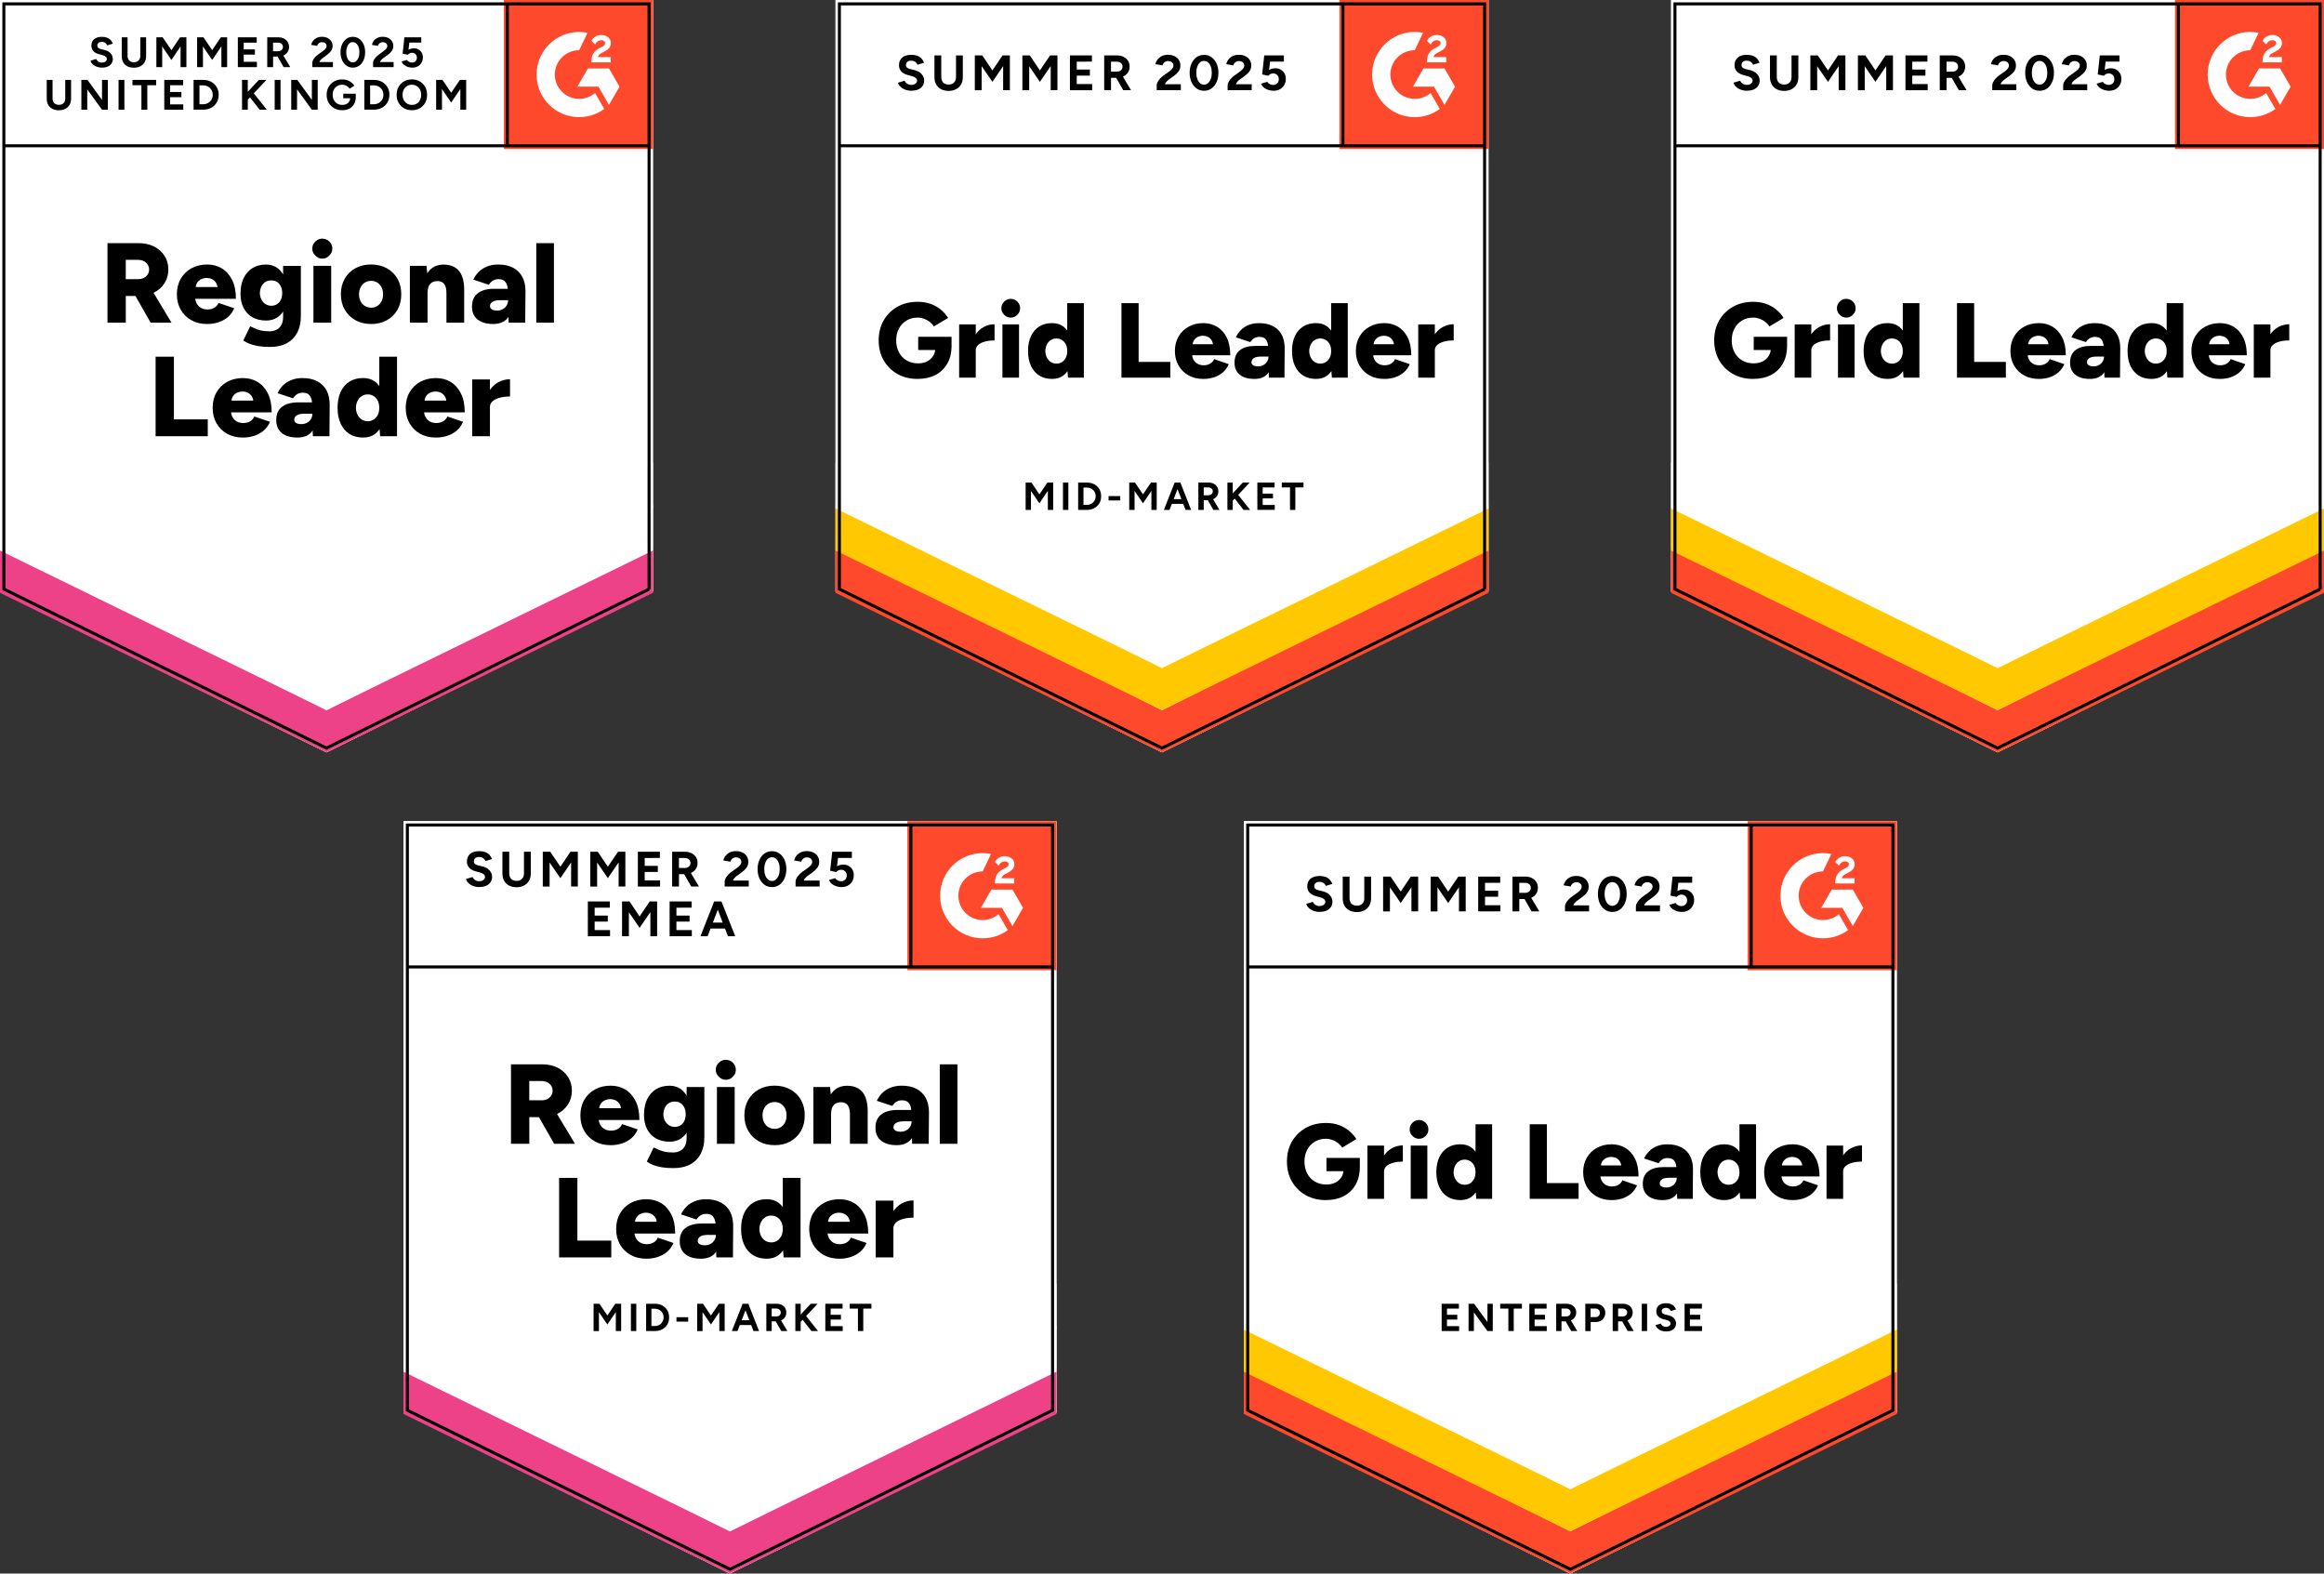
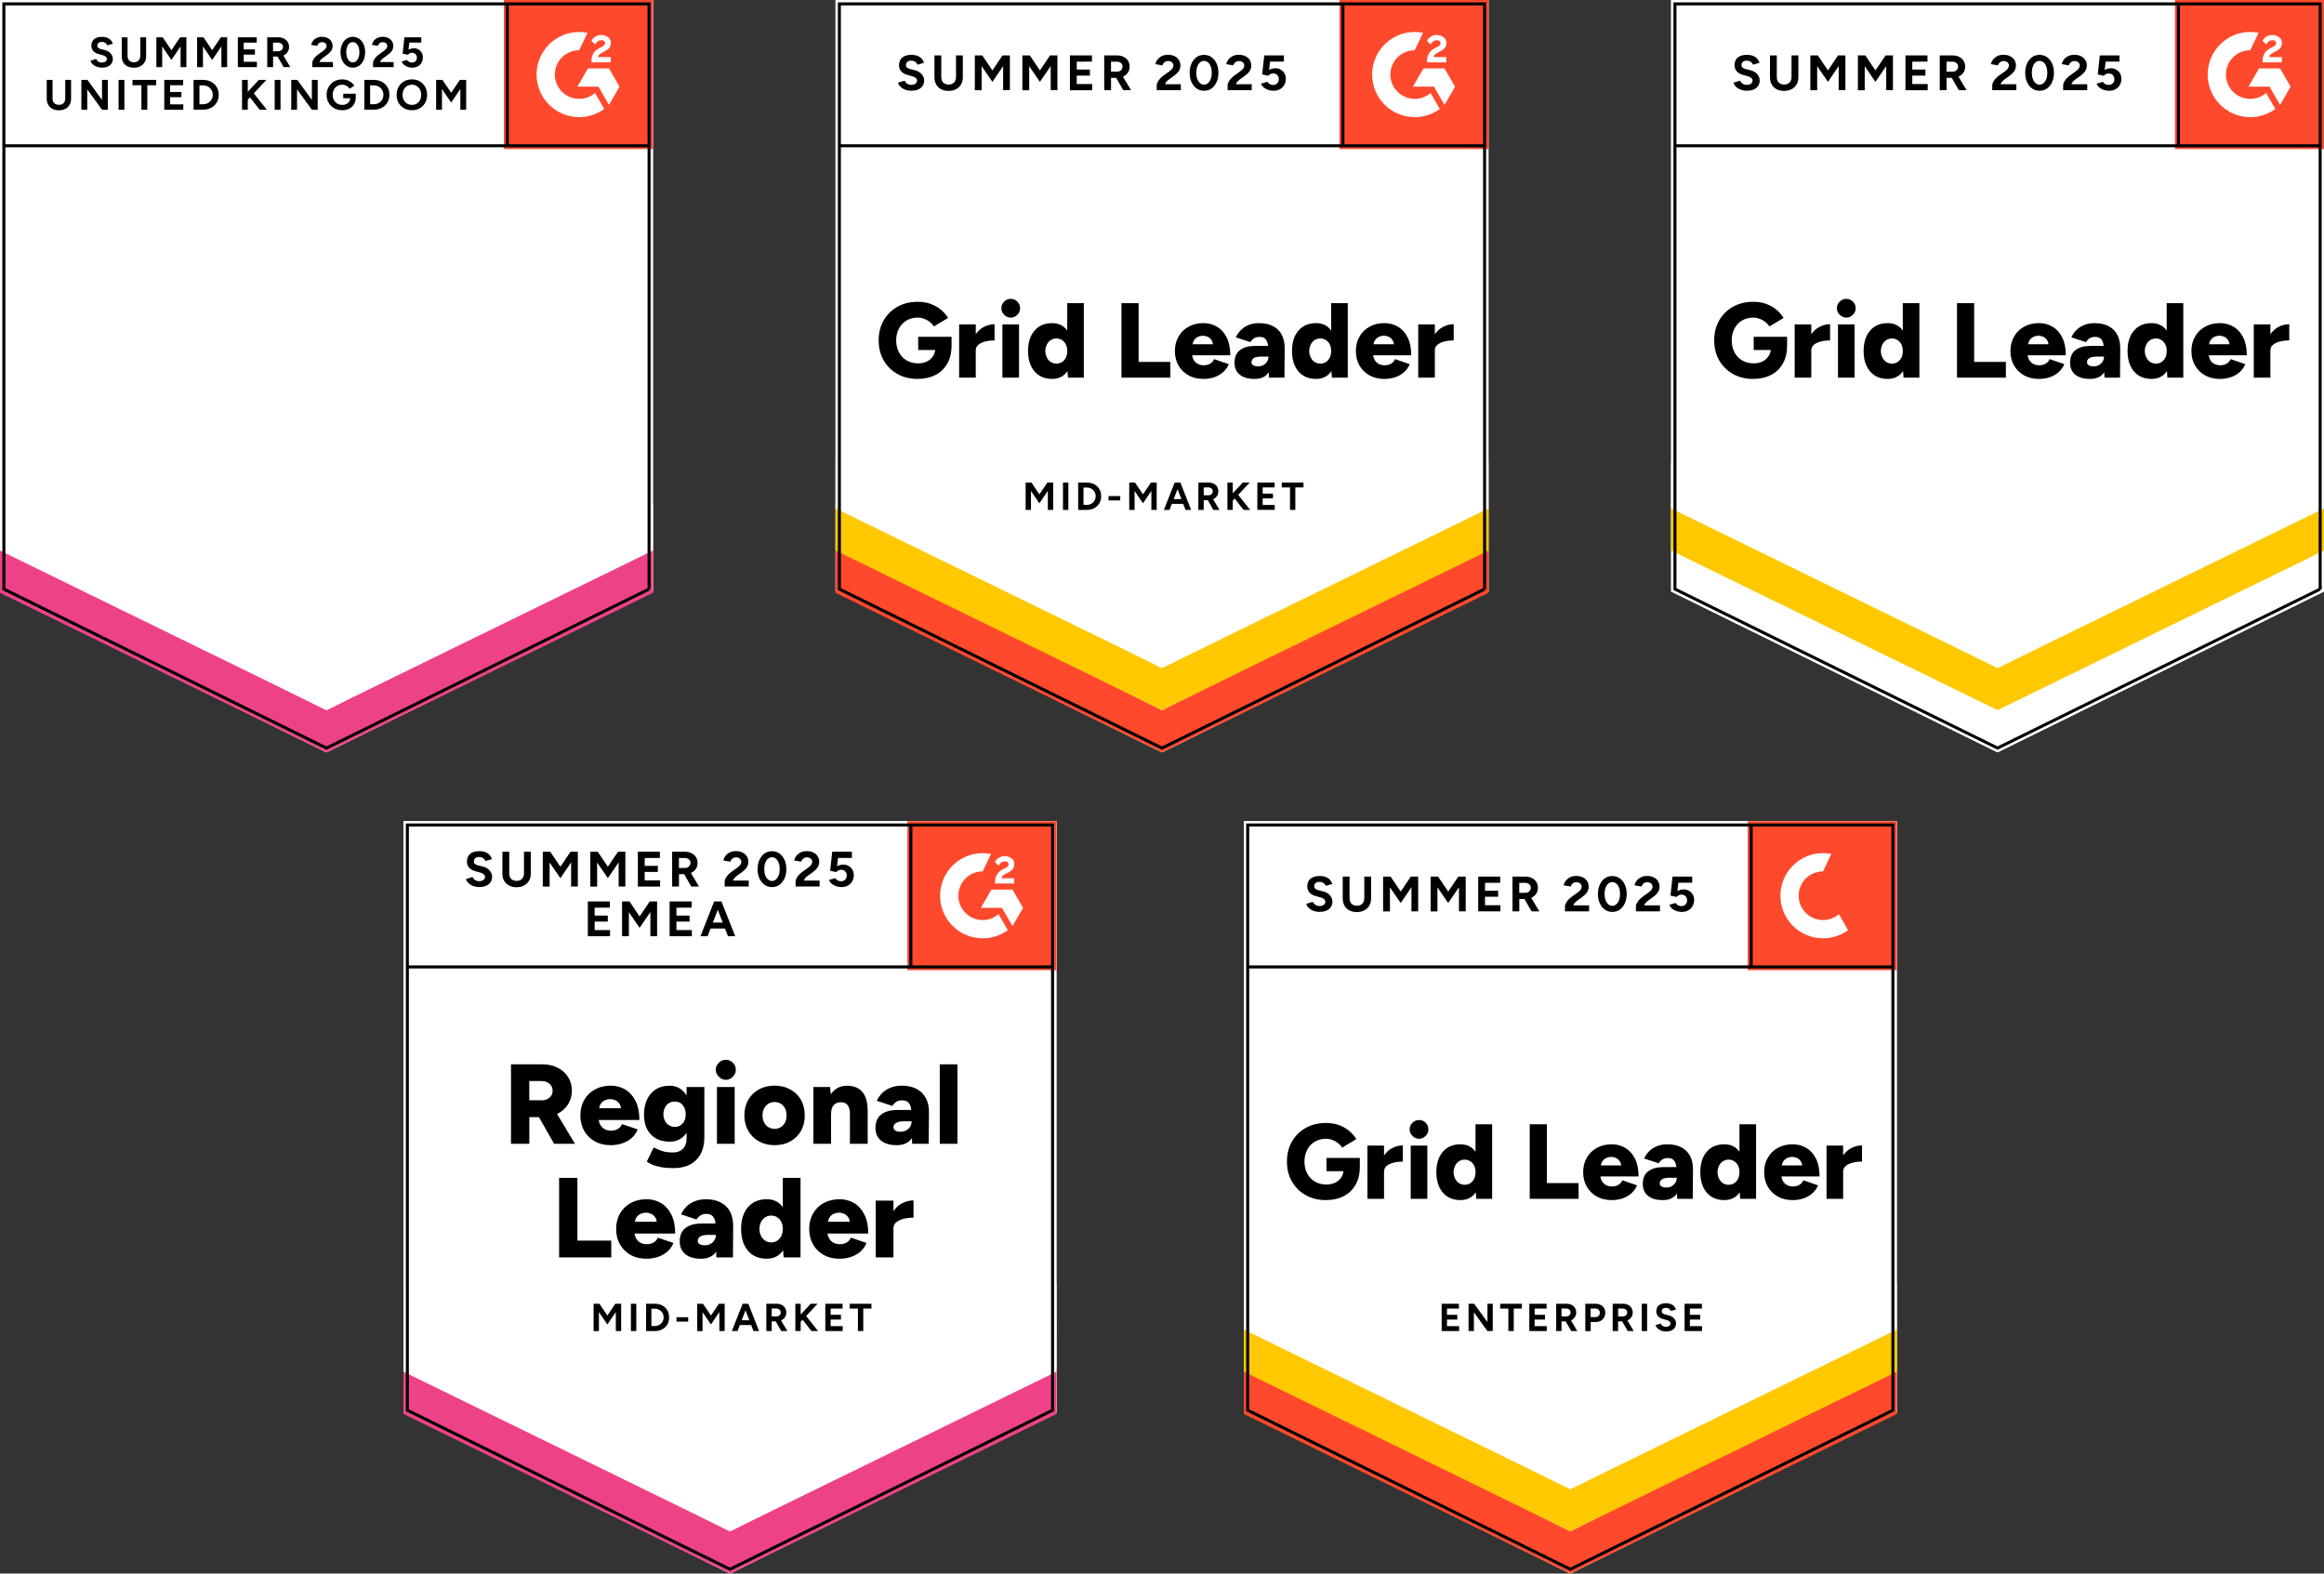
<svg xmlns="http://www.w3.org/2000/svg" id="Layer_2" data-name="Layer 2" viewBox="0 0 842.06 570.08">
  <rect x="0" y="0" width="842.06" height="570.08" fill="#333333" stroke="none" />
  <defs>
    <style> .cls-1, .cls-2 { fill: none; } .cls-3 { fill-rule: evenodd; } .cls-3, .cls-4 { fill: #fff; } .cls-5 { fill: #ee4288; } .cls-2 { stroke: #000; stroke-width: 1.09px; } .cls-6 { clip-path: url(#clippath-1); } .cls-7 { clip-path: url(#clippath-3); } .cls-8 { clip-path: url(#clippath-4); } .cls-9 { clip-path: url(#clippath-2); } .cls-10 { fill: #ffc800; } .cls-11 { clip-path: url(#clippath); } .cls-12 { fill: #ff492c; } </style>
    <clipPath id="clippath">
      <rect class="cls-1" x="182.57" width="54" height="54" />
    </clipPath>
    <clipPath id="clippath-1">
      <rect class="cls-1" x="485.32" width="54" height="54" />
    </clipPath>
    <clipPath id="clippath-2">
      <rect class="cls-1" x="788.06" width="54" height="54" />
    </clipPath>
    <clipPath id="clippath-3">
      <rect class="cls-1" x="328.77" y="297.5" width="54" height="54" />
    </clipPath>
    <clipPath id="clippath-4">
      <rect class="cls-1" x="633.25" y="297.5" width="54" height="54" />
    </clipPath>
  </defs>
  <g id="Layer_1-2" data-name="Layer 1">
    <g>
      <g>
        <path class="cls-4" d="M0,214.29l118.29,58.28,118.29-58.28V0H0s0,214.29,0,214.29Z" />
        <path class="cls-4" d="M0,214.29l118.29,58.28,118.29-58.28V0H0s0,214.29,0,214.29Z" />
        <path d="M36.96,24.5c-.53,0-1.04-.07-1.52-.21-.48-.12-.9-.3-1.26-.54-.38-.26-.69-.53-.93-.82-.24-.29-.39-.61-.46-.95l2.06-.62c.14.36.38.67.72.93.34.24.77.37,1.29.39.53,0,.98-.12,1.34-.36.34-.24.51-.56.51-.95,0-.34-.14-.63-.41-.85-.27-.24-.65-.42-1.13-.54l-1.39-.39c-.53-.12-.99-.32-1.39-.59-.41-.27-.73-.62-.95-1.03-.22-.39-.33-.86-.33-1.39,0-1.03.33-1.83,1-2.39.67-.57,1.62-.85,2.85-.85.7,0,1.31.1,1.83.31.51.19.95.47,1.31.85.34.36.61.8.8,1.31l-2.06.62c-.12-.34-.34-.63-.67-.87-.34-.26-.76-.39-1.26-.39s-.92.12-1.21.36c-.29.24-.44.57-.44,1,0,.34.11.61.33.8.24.21.56.36.95.46l1.41.33c.93.24,1.65.65,2.16,1.23.51.58.77,1.23.77,1.95,0,.63-.15,1.19-.46,1.67-.31.48-.75.86-1.34,1.13-.58.26-1.29.39-2.13.39ZM48.48,24.52c-.89,0-1.67-.17-2.34-.51-.65-.34-1.16-.83-1.52-1.47-.34-.63-.51-1.39-.51-2.26v-6.76h2.11v6.76c0,.46.09.87.28,1.21.19.36.45.63.8.8.34.19.75.28,1.21.28s.87-.09,1.21-.28c.34-.17.61-.44.8-.8.21-.34.31-.75.31-1.21v-6.76h2.11v6.76c0,.87-.18,1.63-.54,2.26-.38.63-.89,1.12-1.54,1.47-.67.34-1.46.51-2.37.51ZM56.66,24.32v-10.8h2.29l3.16,4.65,3.14-4.65h2.29v10.8h-2.11v-7.51l-3.32,4.91-3.34-4.89v7.48h-2.11ZM71.42,24.32v-10.8h2.31l3.14,4.65,3.14-4.65h2.29v10.8h-2.08v-7.51l-3.34,4.91-3.34-4.89v7.48h-2.11ZM86.18,24.32v-10.8h6.84v1.93h-4.71v2.44h4.06v1.9h-4.06v2.6h4.78v1.93h-6.92ZM96.83,24.32v-10.8h4.01c.75,0,1.42.15,2.01.44.6.31,1.06.72,1.39,1.23.33.51.49,1.12.49,1.83s-.17,1.27-.51,1.8-.81.94-1.41,1.23c-.6.29-1.28.44-2.03.44h-1.83v3.83h-2.11ZM102.77,24.32l-2.49-4.35,1.62-1.16,3.27,5.5h-2.39ZM98.94,18.56h1.9c.33,0,.62-.07.87-.21.24-.12.44-.3.59-.54s.23-.51.23-.8c0-.46-.17-.84-.51-1.13-.33-.29-.75-.44-1.29-.44h-1.8v3.11ZM113.16,24.32v-1.57c0-.29.09-.62.26-.98.19-.36.45-.72.77-1.08.34-.36.73-.69,1.16-1l1.65-1.18c.22-.15.44-.33.64-.51s.37-.4.49-.64c.14-.22.21-.45.21-.67,0-.27-.07-.51-.21-.72-.12-.22-.31-.39-.57-.51-.24-.12-.54-.18-.9-.18-.31,0-.58.06-.82.18-.24.12-.44.28-.59.49s-.27.43-.33.67l-2.19-.36c.1-.51.33-.99.67-1.44s.79-.81,1.34-1.08c.55-.27,1.17-.41,1.88-.41.81,0,1.49.15,2.06.44.58.29,1.03.69,1.34,1.18.33.5.49,1.07.49,1.72s-.19,1.27-.57,1.8c-.36.51-.86.99-1.49,1.44l-1.47,1.08c-.31.21-.57.43-.77.67-.22.26-.39.53-.49.82h4.91v1.85h-7.46ZM127.84,24.5c-.87,0-1.65-.24-2.31-.72s-1.19-1.13-1.57-1.95c-.39-.84-.59-1.81-.59-2.91s.2-2.06.59-2.88c.38-.84.9-1.5,1.57-1.98.65-.48,1.41-.72,2.29-.72s1.65.24,2.34.72c.67.48,1.19,1.14,1.57,1.98.38.82.57,1.78.57,2.88s-.19,2.07-.57,2.91c-.38.82-.9,1.47-1.57,1.95-.67.48-1.44.72-2.31.72ZM127.84,22.6c.46,0,.87-.15,1.23-.46.36-.33.64-.76.85-1.31.21-.55.31-1.18.31-1.9,0-.72-.1-1.35-.31-1.9-.21-.57-.49-1-.85-1.31-.36-.31-.78-.46-1.26-.46s-.87.15-1.23.46-.63.75-.82,1.31c-.21.55-.31,1.18-.31,1.9,0,.72.1,1.35.31,1.9.19.55.47.99.85,1.31.36.31.77.46,1.23.46ZM135.17,24.32v-1.57c0-.29.09-.62.28-.98.17-.36.43-.72.77-1.08.33-.36.71-.69,1.16-1l1.62-1.18c.22-.15.44-.33.64-.51.21-.19.37-.4.49-.64.14-.22.21-.45.21-.67,0-.27-.07-.51-.21-.72-.12-.22-.31-.39-.57-.51-.24-.12-.54-.18-.9-.18-.31,0-.58.06-.82.18-.24.12-.44.28-.59.49-.15.21-.27.43-.33.67l-2.16-.36c.1-.51.32-.99.64-1.44.34-.45.79-.81,1.34-1.08.55-.27,1.17-.41,1.88-.41.81,0,1.5.15,2.08.44.57.29,1.01.69,1.34,1.18.31.5.46,1.07.46,1.72s-.18,1.27-.54,1.8c-.38.51-.88.99-1.52,1.44l-1.47,1.08c-.29.21-.55.43-.77.67-.22.26-.39.53-.49.82h4.91v1.85h-7.46ZM149.36,24.5c-.48,0-.99-.08-1.52-.23-.51-.17-.98-.42-1.39-.75-.43-.33-.74-.74-.93-1.23l1.93-.57c.22.33.5.57.82.72.31.15.63.23.98.23.53,0,.96-.16,1.29-.49.34-.31.51-.74.51-1.29,0-.51-.16-.93-.49-1.26-.33-.34-.75-.51-1.29-.51-.33,0-.62.07-.87.21-.27.15-.48.33-.62.51l-1.9-.41.64-5.91h6.12v1.9h-4.32l-.31,2.6c.27-.15.58-.28.93-.39.34-.09.71-.13,1.11-.13.58,0,1.11.15,1.59.44.48.27.87.66,1.16,1.16.27.48.41,1.05.41,1.7,0,.74-.16,1.38-.49,1.93-.33.57-.78,1-1.36,1.31-.57.31-1.23.46-2.01.46ZM21.3,39.95c-.89,0-1.66-.17-2.31-.51-.67-.34-1.17-.83-1.52-1.47-.36-.63-.54-1.39-.54-2.26v-6.76h2.11v6.76c0,.46.09.87.28,1.23.19.34.46.6.82.77.34.19.75.28,1.21.28s.87-.09,1.21-.28c.34-.17.61-.43.8-.77.19-.36.28-.77.28-1.23v-6.76h2.11v6.76c0,.87-.18,1.63-.54,2.26-.36.63-.87,1.12-1.54,1.47-.67.34-1.46.51-2.37.51ZM29.48,39.75v-10.8h2.21l5.27,7.25v-7.25h2.11v10.8h-2.11l-5.35-7.38v7.38h-2.13ZM42.96,39.75v-10.8h2.11v10.8h-2.11ZM51.24,39.75v-8.87h-3.24v-1.93h8.59v1.93h-3.21v8.87h-2.13ZM59.52,39.75v-10.8h6.84v1.93h-4.73v2.44h4.09v1.9h-4.09v2.6h4.78v1.93h-6.89ZM70.14,39.75v-10.8h3.47c1.1,0,2.07.23,2.93.69.84.46,1.5,1.1,1.98,1.9.48.81.72,1.74.72,2.8s-.24,1.98-.72,2.8c-.48.81-1.14,1.44-1.98,1.9-.86.46-1.83.69-2.93.69h-3.47ZM72.27,37.77h1.34c.5,0,.95-.09,1.36-.26.43-.17.8-.41,1.11-.72.31-.31.56-.67.75-1.08.17-.43.26-.88.26-1.36s-.09-.93-.26-1.34c-.19-.43-.44-.8-.75-1.11-.31-.31-.68-.55-1.11-.72-.41-.17-.87-.26-1.36-.26h-1.34v6.84ZM88.96,37.02l-.23-2.65,5.07-5.43h2.73l-7.56,8.07ZM87.7,39.75v-10.8h2.08v10.8h-2.08ZM94.08,39.75l-4.29-5.5,1.52-1.26,5.37,6.76h-2.6ZM99.53,39.75v-10.8h2.11v10.8h-2.11ZM105.52,39.75v-10.8h2.21l5.27,7.25v-7.25h2.11v10.8h-2.11l-5.37-7.38v7.38h-2.11ZM124.01,39.93c-1.1,0-2.07-.24-2.93-.72-.84-.48-1.5-1.13-1.98-1.95-.5-.84-.75-1.81-.75-2.91s.25-2.06.75-2.88c.48-.84,1.14-1.5,1.98-1.98.86-.48,1.83-.72,2.93-.72.65,0,1.26.09,1.83.28.55.21,1.04.48,1.47.82.43.34.79.74,1.08,1.18l-1.72,1.08c-.19-.29-.42-.54-.69-.75-.29-.22-.6-.39-.93-.51-.34-.12-.69-.18-1.03-.18-.69,0-1.29.15-1.8.46-.53.31-.94.74-1.23,1.29-.31.55-.46,1.18-.46,1.9s.15,1.34.46,1.9c.29.55.7.99,1.23,1.31.53.31,1.15.46,1.85.46.55,0,1.04-.11,1.47-.33.41-.21.75-.51,1-.9.24-.39.36-.85.36-1.36l2.01-.31c0,1.01-.21,1.88-.62,2.6-.41.72-.99,1.27-1.72,1.65-.74.38-1.59.57-2.55.57ZM124.37,35.61v-1.65h4.53v1.31l-1.13.33h-3.39ZM132.01,39.75v-10.8h3.45c1.1,0,2.07.23,2.93.69.84.46,1.5,1.1,1.98,1.9.48.81.72,1.74.72,2.8s-.24,1.98-.72,2.8c-.48.81-1.14,1.44-1.98,1.9-.86.46-1.83.69-2.93.69h-3.45ZM134.11,37.77h1.34c.5,0,.96-.09,1.39-.26.41-.17.77-.41,1.08-.72.33-.31.57-.67.75-1.08.17-.43.26-.88.26-1.36s-.09-.93-.26-1.34c-.17-.43-.42-.8-.75-1.11-.31-.31-.67-.55-1.08-.72-.43-.17-.89-.26-1.39-.26h-1.34v6.84ZM149.29,39.93c-1.1,0-2.07-.24-2.91-.72s-1.49-1.13-1.95-1.95c-.48-.84-.72-1.8-.72-2.88s.24-2.08.72-2.91c.46-.84,1.11-1.5,1.95-1.98.82-.48,1.77-.72,2.85-.72s2.06.24,2.88.72,1.47,1.14,1.95,1.98c.46.84.69,1.81.69,2.91s-.23,2.03-.69,2.85c-.46.84-1.11,1.5-1.95,1.98-.82.48-1.77.72-2.83.72ZM149.29,38c.65,0,1.23-.15,1.72-.46.5-.31.89-.74,1.18-1.29.27-.55.41-1.17.41-1.88,0-.72-.14-1.35-.41-1.9-.29-.55-.69-.98-1.21-1.29-.5-.33-1.08-.49-1.75-.49s-1.23.16-1.75.49c-.5.31-.89.74-1.18,1.29-.29.55-.44,1.18-.44,1.9s.15,1.33.44,1.88c.29.55.69.98,1.21,1.29.51.31,1.11.46,1.77.46ZM158.03,39.75v-10.8h2.29l3.16,4.65,3.14-4.65h2.29v10.8h-2.11v-7.51l-3.32,4.91-3.34-4.89v7.48h-2.11Z" />
-         <path d="M38.94,116.89v-28.8h11.31c2.09,0,3.94.4,5.55,1.21,1.61.81,2.88,1.93,3.81,3.37.93,1.44,1.39,3.09,1.39,4.96s-.47,3.53-1.41,4.99c-.93,1.46-2.2,2.59-3.83,3.39-1.65.81-3.52,1.21-5.63,1.21h-4.55v9.67h-6.63ZM54.58,116.89l-6.51-11.44,4.99-3.65,9.08,15.09h-7.56ZM45.58,101.13h4.47c.77,0,1.46-.15,2.06-.44.6-.31,1.07-.73,1.41-1.26s.51-1.13.51-1.8c0-1.01-.38-1.84-1.13-2.49-.75-.67-1.75-1-2.98-1h-4.35v6.99ZM75.02,117.38c-2.14,0-4.04-.45-5.68-1.36-1.65-.93-2.93-2.19-3.86-3.81-.93-1.63-1.39-3.5-1.39-5.61s.47-4.02,1.41-5.63c.94-1.63,2.24-2.89,3.88-3.78,1.65-.91,3.55-1.36,5.71-1.36,1.95,0,3.71.46,5.27,1.39,1.56.94,2.8,2.33,3.73,4.17s1.39,4.12,1.39,6.87h-15.48l.69-.77c0,.93.2,1.75.59,2.47.38.7.91,1.24,1.59,1.62.69.36,1.46.54,2.31.54,1.01,0,1.87-.22,2.57-.67.69-.45,1.17-1.01,1.44-1.7l5.68,1.93c-.55,1.29-1.32,2.36-2.31,3.21-1.01.84-2.16,1.47-3.45,1.88-1.29.41-2.66.62-4.11.62ZM70.88,104.81l-.67-.82h9.21l-.57.82c0-1.03-.21-1.84-.62-2.44s-.92-1.03-1.52-1.29c-.6-.26-1.21-.39-1.83-.39s-1.21.13-1.83.39c-.62.26-1.14.69-1.57,1.29-.41.6-.62,1.41-.62,2.44ZM97.91,125.69c-1.68,0-3.15-.1-4.4-.31-1.23-.22-2.3-.51-3.19-.87-.87-.36-1.59-.75-2.16-1.18l2.49-5.12c.45.19.97.43,1.57.72.6.29,1.34.55,2.21.77.89.22,1.95.33,3.19.33.96,0,1.82-.19,2.57-.57.75-.38,1.34-.95,1.75-1.72.43-.79.64-1.77.64-2.96v-18.46h6.43v18.23c0,2.3-.44,4.29-1.31,5.97-.89,1.66-2.16,2.94-3.81,3.83s-3.64,1.34-5.99,1.34ZM96.42,116.12c-1.92,0-3.57-.39-4.96-1.18-1.37-.79-2.43-1.9-3.19-3.34-.75-1.46-1.13-3.19-1.13-5.19,0-2.19.38-4.07,1.13-5.63.75-1.56,1.82-2.78,3.19-3.65,1.39-.86,3.04-1.29,4.96-1.29,1.59,0,2.97.43,4.14,1.29,1.17.87,2.07,2.1,2.7,3.68.63,1.59.95,3.51.95,5.73,0,1.97-.32,3.67-.95,5.09-.63,1.42-1.53,2.53-2.7,3.32-1.17.79-2.55,1.18-4.14,1.18ZM98.32,110.77c.82,0,1.53-.21,2.11-.62.6-.39,1.05-.93,1.36-1.62.31-.69.46-1.47.46-2.34,0-.93-.16-1.73-.49-2.42s-.78-1.23-1.36-1.62c-.6-.38-1.31-.57-2.13-.57s-1.49.19-2.11.57c-.62.39-1.1.93-1.44,1.62-.34.69-.53,1.49-.57,2.42.03.87.22,1.65.57,2.34.34.69.83,1.23,1.47,1.62.62.41,1.33.62,2.13.62ZM113.57,116.89v-20.57h6.43v20.57h-6.43ZM116.78,93.7c-.96,0-1.8-.37-2.52-1.11-.74-.72-1.11-1.56-1.11-2.52,0-1.01.37-1.87,1.11-2.57.72-.7,1.56-1.05,2.52-1.05s1.84.35,2.55,1.05c.72.7,1.08,1.56,1.08,2.57s-.36,1.8-1.08,2.52c-.7.74-1.55,1.11-2.55,1.11ZM134.53,117.38c-2.18,0-4.09-.45-5.73-1.36-1.65-.93-2.94-2.19-3.88-3.81-.94-1.63-1.41-3.5-1.41-5.61,0-2.11.46-3.98,1.39-5.61.91-1.61,2.19-2.88,3.86-3.81,1.66-.91,3.55-1.36,5.66-1.36s4.07.45,5.73,1.36c1.66.93,2.96,2.19,3.88,3.81.91,1.63,1.36,3.5,1.36,5.61s-.45,3.98-1.36,5.61c-.93,1.61-2.21,2.88-3.86,3.81-1.65.91-3.52,1.36-5.63,1.36ZM134.53,111.47c.82,0,1.55-.21,2.19-.62.65-.41,1.17-.99,1.54-1.72.36-.72.54-1.56.54-2.52s-.18-1.8-.54-2.52c-.38-.74-.89-1.31-1.54-1.72-.67-.41-1.42-.62-2.26-.62s-1.61.21-2.26.62c-.67.41-1.18.99-1.54,1.72-.38.72-.57,1.56-.57,2.52s.19,1.8.57,2.52c.36.74.87,1.31,1.54,1.72.69.41,1.47.62,2.34.62ZM148.51,116.89v-20.57h6.04l.36,3.78v16.79h-6.4ZM161.76,116.89v-10.54h6.43v10.54h-6.43ZM161.76,106.35c0-1.1-.12-1.96-.36-2.6-.26-.65-.61-1.12-1.05-1.41-.46-.31-1.02-.48-1.67-.51-1.23-.02-2.17.33-2.8,1.03-.63.69-.95,1.75-.95,3.19h-1.93c0-2.18.33-4.03,1-5.55.65-1.51,1.54-2.67,2.67-3.47,1.15-.79,2.48-1.18,3.99-1.18,1.65,0,3.03.33,4.14,1,1.13.67,1.98,1.69,2.55,3.06.57,1.37.85,3.13.85,5.27v1.18h-6.43ZM184.31,116.89l-.18-4.45v-5.79c0-1.1-.09-2.06-.28-2.88s-.53-1.47-1.03-1.95c-.5-.46-1.23-.69-2.21-.69-.77,0-1.45.18-2.03.54-.57.36-1.05.86-1.47,1.49l-5.61-1.85c.46-1.03,1.11-1.95,1.93-2.78.81-.82,1.8-1.47,2.98-1.95,1.17-.5,2.54-.75,4.11-.75,2.13,0,3.93.39,5.43,1.18,1.47.81,2.58,1.92,3.32,3.34.75,1.42,1.13,3.11,1.13,5.07l-.1,11.47h-5.99ZM178.7,117.38c-2.43,0-4.33-.55-5.68-1.65-1.34-1.1-2.01-2.65-2.01-4.65,0-2.16.7-3.77,2.11-4.83,1.39-1.08,3.34-1.62,5.86-1.62h5.66v4.11h-3.21c-1.37,0-2.36.2-2.96.59-.62.38-.93.91-.93,1.59,0,.5.23.89.69,1.18.45.27,1.07.41,1.88.41s1.48-.17,2.08-.51,1.07-.8,1.41-1.36c.34-.58.51-1.22.51-1.9h1.62c0,2.74-.57,4.87-1.72,6.38-1.17,1.51-2.94,2.26-5.32,2.26ZM194.31,116.89v-28.8h6.4v28.8h-6.4ZM56.38,158.03v-28.8h6.63v22.71h12.27v6.09h-18.9ZM87.98,158.52c-2.14,0-4.04-.45-5.68-1.36-1.65-.93-2.93-2.19-3.86-3.81-.93-1.63-1.39-3.5-1.39-5.61s.47-4.02,1.41-5.63c.94-1.63,2.24-2.89,3.88-3.78,1.65-.91,3.55-1.36,5.71-1.36,1.95,0,3.71.46,5.27,1.39,1.56.94,2.8,2.33,3.73,4.17s1.39,4.12,1.39,6.87h-15.48l.69-.77c0,.93.2,1.75.59,2.47.38.7.91,1.24,1.59,1.62.69.36,1.46.54,2.31.54,1.01,0,1.87-.22,2.57-.67.69-.45,1.17-1.01,1.44-1.7l5.68,1.93c-.55,1.29-1.32,2.36-2.31,3.21-1.01.84-2.16,1.47-3.45,1.88-1.29.41-2.66.62-4.11.62ZM83.84,145.95l-.67-.82h9.21l-.57.82c0-1.03-.21-1.84-.62-2.44-.41-.6-.92-1.03-1.52-1.29s-1.21-.39-1.83-.39-1.21.13-1.83.39c-.62.26-1.14.69-1.57,1.29-.41.6-.62,1.41-.62,2.44ZM113.36,158.03l-.15-4.45v-5.79c0-1.1-.09-2.06-.28-2.88s-.53-1.47-1.03-1.95c-.5-.46-1.24-.69-2.24-.69-.75,0-1.42.18-2.01.54-.58.36-1.08.86-1.49,1.49l-5.58-1.85c.46-1.03,1.1-1.95,1.9-2.78.81-.82,1.8-1.47,2.98-1.95,1.18-.5,2.55-.75,4.11-.75,2.14,0,3.95.39,5.43,1.18,1.49.81,2.61,1.92,3.34,3.34s1.11,3.11,1.11,5.07l-.08,11.47h-6.02ZM107.78,158.52c-2.45,0-4.35-.55-5.68-1.65s-2.01-2.65-2.01-4.65c0-2.16.69-3.77,2.08-4.83,1.41-1.08,3.37-1.62,5.89-1.62h5.63v4.11h-3.21c-1.37,0-2.36.2-2.96.59-.6.38-.9.91-.9,1.59,0,.5.22.89.67,1.18.46.27,1.09.41,1.88.41s1.51-.17,2.11-.51,1.07-.8,1.41-1.36c.34-.58.51-1.22.51-1.9h1.59c0,2.74-.57,4.87-1.72,6.38-1.15,1.51-2.91,2.26-5.3,2.26ZM137.74,158.03l-.31-3.83v-24.97h6.43v28.8h-6.12ZM131.59,158.52c-1.92,0-3.57-.43-4.96-1.29-1.37-.87-2.43-2.12-3.19-3.73-.75-1.61-1.13-3.53-1.13-5.76,0-2.25.38-4.17,1.13-5.79.75-1.59,1.82-2.83,3.19-3.7,1.39-.86,3.04-1.29,4.96-1.29,1.7,0,3.13.43,4.29,1.29,1.17.87,2.04,2.11,2.62,3.7.58,1.61.87,3.54.87,5.79,0,2.23-.29,4.15-.87,5.76-.58,1.61-1.46,2.85-2.62,3.73-1.17.86-2.6,1.29-4.29,1.29ZM133.29,152.61c.79,0,1.5-.21,2.13-.62.63-.41,1.13-.99,1.49-1.72.34-.72.51-1.56.51-2.52,0-.96-.17-1.8-.51-2.52-.36-.74-.86-1.31-1.49-1.72-.63-.41-1.36-.62-2.19-.62s-1.55.21-2.19.62c-.62.41-1.11.99-1.49,1.72-.38.72-.57,1.56-.59,2.52.02.96.21,1.8.59,2.52.38.74.88,1.31,1.52,1.72.65.41,1.39.62,2.21.62ZM157.93,158.52c-2.14,0-4.04-.45-5.68-1.36-1.65-.93-2.93-2.19-3.86-3.81-.93-1.63-1.39-3.5-1.39-5.61s.47-4.02,1.41-5.63c.94-1.63,2.24-2.89,3.88-3.78,1.65-.91,3.55-1.36,5.71-1.36,1.95,0,3.71.46,5.27,1.39,1.56.94,2.8,2.33,3.73,4.17s1.39,4.12,1.39,6.87h-15.48l.69-.77c0,.93.2,1.75.59,2.47.38.7.91,1.24,1.59,1.62.69.36,1.46.54,2.31.54,1.01,0,1.87-.22,2.57-.67.69-.45,1.17-1.01,1.44-1.7l5.68,1.93c-.55,1.29-1.32,2.36-2.31,3.21-1.01.84-2.16,1.47-3.45,1.88-1.29.41-2.66.62-4.11.62ZM153.79,145.95l-.67-.82h9.21l-.57.82c0-1.03-.21-1.84-.62-2.44-.41-.6-.92-1.03-1.52-1.29-.6-.26-1.21-.39-1.83-.39s-1.21.13-1.83.39c-.62.26-1.14.69-1.57,1.29-.41.6-.62,1.41-.62,2.44ZM175.82,147.39c0-2.23.45-4.08,1.34-5.55.89-1.49,2.01-2.61,3.37-3.34,1.37-.74,2.79-1.11,4.27-1.11v6.25c-1.27,0-2.45.14-3.55.41-1.11.27-2.01.69-2.7,1.26-.69.57-1.03,1.29-1.03,2.16l-1.7-.08ZM171.09,158.03v-20.57h6.43v20.57h-6.43Z" />
        <path class="cls-12" d="M182.57,0h54v54h-54V0Z" />
        <g class="cls-11">
          <g>
            <path class="cls-3" d="M221.28,20.68h-4.61c.13-.72.57-1.13,1.48-1.58l.85-.43c1.52-.78,2.33-1.66,2.33-3.09.03-.84-.36-1.64-1.05-2.13-.68-.51-1.52-.77-2.48-.77-.75,0-1.48.2-2.11.6-.6.36-1.09.89-1.39,1.52l1.34,1.33c.52-1.04,1.27-1.56,2.26-1.56.84,0,1.35.43,1.35,1.03,0,.5-.25.92-1.21,1.4l-.54.26c-1.19.6-2.01,1.28-2.48,2.06-.48.77-.71,1.75-.71,2.94v.32h6.98v-1.9h0ZM220.65,24.79h-7.63l-3.81,6.61h7.63l3.81,6.61,3.82-6.61-3.82-6.61Z" />
            <path class="cls-3" d="M209.85,35.82c-4.87,0-8.81-3.95-8.82-8.81,0-4.87,3.95-8.81,8.82-8.81l3.02-6.32c-8.36-1.67-16.48,3.75-18.15,12.11-.2,1-.3,2.01-.3,3.02,0,8.52,6.91,15.43,15.43,15.43h0c3.27,0,6.45-1.03,9.09-2.96l-3.34-5.79c-1.6,1.38-3.64,2.14-5.75,2.14Z" />
            <path class="cls-2" d="M183.83,1.72v51.09" />
          </g>
        </g>
        <path class="cls-5" d="M0,214.77v-16.71l118.29,59.25,118.29-59.25v16.71l-118.29,57.81S0,214.77,0,214.77Z" />
        <path class="cls-4" d="M0,199.46v-16.71l118.29,59.25,118.29-59.25v16.71l-118.29,57.81S0,199.46,0,199.46Z" />
-         <path class="cls-4" d="M0,184.2v-16.71l118.29,59.25,118.29-59.25v16.71l-118.29,57.81S0,184.2,0,184.2Z" />
        <path class="cls-2" d="M235.18,213.42l-116.89,57.6L1.4,213.42V1.4h233.78s0,212.03,0,212.03ZM235.48,52.81H1.61" />
      </g>
      <g>
        <path class="cls-4" d="M302.74,214.29l118.29,58.28,118.29-58.28V0h-236.57s0,214.29,0,214.29Z" />
        <path class="cls-4" d="M302.74,214.29l118.29,58.28,118.29-58.28V0h-236.57s0,214.29,0,214.29Z" />
        <path d="M330.25,32.88c-.63,0-1.23-.08-1.77-.23-.55-.15-1.04-.37-1.47-.64-.45-.29-.81-.61-1.08-.95-.29-.34-.47-.71-.54-1.11l2.39-.72c.15.41.44.76.85,1.05.39.29.89.45,1.49.46.63.02,1.15-.12,1.54-.41.41-.29.62-.66.62-1.11,0-.39-.16-.73-.49-1-.31-.27-.75-.48-1.31-.62l-1.62-.44c-.62-.15-1.16-.39-1.62-.72-.48-.31-.85-.7-1.11-1.18-.26-.46-.39-1-.39-1.62,0-1.2.39-2.13,1.16-2.8.79-.65,1.9-.98,3.34-.98.81,0,1.52.11,2.13.33.6.24,1.11.57,1.52,1,.39.43.7.94.93,1.54l-2.39.72c-.14-.41-.4-.75-.8-1.03-.38-.29-.87-.44-1.47-.44s-1.06.14-1.39.41c-.34.27-.51.67-.51,1.18,0,.39.13.7.39.93.27.22.64.39,1.11.51l1.67.41c1.08.27,1.92.75,2.52,1.44.6.69.9,1.45.9,2.29,0,.74-.18,1.38-.54,1.93-.36.57-.88,1-1.57,1.31-.69.31-1.52.46-2.49.46ZM343.67,32.93c-1.03,0-1.93-.21-2.7-.62-.77-.41-1.36-.99-1.77-1.72-.41-.74-.62-1.61-.62-2.62v-7.89h2.47v7.89c0,.55.11,1.02.33,1.41.21.41.51.72.93.93.39.22.87.33,1.41.33s1-.11,1.41-.33c.39-.21.7-.51.93-.93.22-.39.33-.87.33-1.41v-7.89h2.47v7.89c0,1.01-.21,1.89-.64,2.62-.43.74-1.03,1.31-1.8,1.72s-1.69.62-2.75.62ZM353.21,32.68v-12.6h2.7l3.68,5.43,3.65-5.43h2.67v12.6h-2.44v-8.74l-3.88,5.71-3.91-5.68v8.72h-2.47ZM370.44,32.68v-12.6h2.7l3.65,5.43,3.68-5.43h2.67v12.6h-2.44v-8.74l-3.91,5.71-3.88-5.68v8.72h-2.47ZM387.67,32.68v-12.6h7.97v2.24l-5.5.03v2.85h4.76v2.19h-4.76v3.06h5.58v2.24h-8.05ZM400.09,32.68v-12.6h4.68c.87,0,1.65.17,2.34.51.69.36,1.23.84,1.62,1.44.38.6.57,1.3.57,2.11s-.2,1.49-.59,2.11c-.41.62-.96,1.1-1.65,1.44-.7.34-1.5.51-2.39.51h-2.11v4.47h-2.47ZM407,32.68l-2.91-5.07,1.88-1.34,3.83,6.4h-2.8ZM402.56,25.96h2.21c.38,0,.71-.08,1-.23.29-.15.52-.37.69-.64.19-.27.28-.59.28-.95,0-.53-.2-.97-.59-1.31-.39-.33-.9-.49-1.52-.49h-2.08v3.63ZM419.12,32.68v-1.83c0-.34.11-.72.33-1.13.21-.43.51-.85.9-1.26.38-.43.82-.82,1.34-1.18l1.93-1.36c.26-.19.51-.39.75-.62.22-.22.41-.47.57-.75.15-.27.23-.53.23-.77,0-.33-.08-.61-.23-.85-.15-.26-.38-.45-.67-.59-.27-.15-.63-.23-1.05-.23-.36,0-.68.08-.95.23-.29.14-.52.33-.69.57-.19.24-.32.5-.39.77l-2.55-.44c.12-.6.38-1.16.77-1.67.41-.51.93-.93,1.57-1.26.63-.31,1.36-.46,2.19-.46.94,0,1.75.17,2.42.51.67.33,1.18.78,1.54,1.36.38.58.57,1.26.57,2.03s-.21,1.47-.64,2.08c-.43.6-1.01,1.17-1.75,1.7l-1.72,1.23c-.34.24-.64.51-.9.8-.26.29-.45.61-.57.95h5.73v2.16h-8.72ZM436.27,32.88c-1.03,0-1.93-.27-2.7-.82-.79-.57-1.41-1.34-1.85-2.31s-.67-2.1-.67-3.37c0-1.27.22-2.39.67-3.37s1.05-1.75,1.83-2.31c.77-.55,1.67-.82,2.7-.82s1.91.27,2.7.82c.79.57,1.41,1.34,1.85,2.31.45.98.67,2.1.67,3.37s-.22,2.39-.67,3.37-1.05,1.75-1.83,2.31c-.79.55-1.69.82-2.7.82ZM436.27,30.67c.53,0,1.01-.19,1.44-.57.43-.36.76-.87,1-1.52.24-.63.36-1.37.36-2.21s-.12-1.59-.36-2.24c-.24-.65-.57-1.16-1-1.52-.43-.36-.92-.54-1.47-.54s-1.03.18-1.44.54c-.43.36-.75.87-.98,1.52-.24.65-.36,1.4-.36,2.24s.12,1.58.36,2.21c.22.65.55,1.16.98,1.52.43.38.92.57,1.47.57ZM444.81,32.68v-1.83c0-.34.11-.72.33-1.13.21-.43.51-.85.9-1.26.38-.43.82-.82,1.34-1.18l1.9-1.36c.27-.19.52-.39.75-.62.24-.22.44-.47.59-.75s.23-.53.23-.77c0-.33-.08-.61-.23-.85-.15-.26-.38-.45-.67-.59-.27-.15-.63-.23-1.05-.23-.36,0-.68.08-.95.23-.29.14-.52.33-.69.57-.19.24-.32.5-.39.77l-2.55-.44c.12-.6.38-1.16.77-1.67s.92-.93,1.57-1.26c.63-.31,1.36-.46,2.19-.46.94,0,1.75.17,2.42.51.67.33,1.18.78,1.54,1.36.38.58.57,1.26.57,2.03s-.21,1.47-.64,2.08c-.43.6-1.01,1.17-1.75,1.7l-1.72,1.23c-.34.24-.64.51-.9.8-.26.29-.45.61-.57.95h5.73v2.16h-8.72ZM461.39,32.88c-.58,0-1.17-.09-1.77-.28-.6-.19-1.15-.47-1.65-.85-.48-.39-.83-.87-1.05-1.44l2.24-.67c.26.39.57.68.95.85.36.19.74.28,1.13.28.63,0,1.14-.19,1.52-.57.39-.38.59-.88.59-1.52,0-.6-.19-1.1-.57-1.49-.38-.39-.87-.59-1.49-.59-.38,0-.72.09-1.03.26-.31.17-.55.37-.72.59l-2.21-.49.75-6.89h7.12v2.24h-5.01l-.36,3.01c.33-.17.69-.32,1.08-.44.39-.1.82-.15,1.29-.15.69,0,1.3.17,1.85.51.57.33,1.02.77,1.36,1.34.33.57.49,1.23.49,1.98,0,.86-.2,1.61-.59,2.26-.38.65-.9,1.16-1.57,1.52-.67.36-1.45.54-2.34.54ZM332.51,137.28c-2.78,0-5.23-.6-7.35-1.8-2.11-1.18-3.77-2.83-4.99-4.94-1.2-2.09-1.8-4.5-1.8-7.23s.6-5.13,1.8-7.23c1.22-2.09,2.88-3.74,4.99-4.94,2.13-1.2,4.58-1.8,7.35-1.8,1.73,0,3.29.25,4.68.75,1.41.51,2.63,1.21,3.68,2.08,1.06.87,1.95,1.88,2.65,3.01l-5.14,3.09c-.38-.62-.88-1.17-1.52-1.67-.63-.48-1.32-.86-2.06-1.13-.75-.27-1.52-.41-2.29-.41-1.51,0-2.85.35-4.04,1.05-1.17.69-2.08,1.65-2.75,2.91-.67,1.25-1,2.68-1,4.29s.33,3.06.98,4.29c.63,1.25,1.56,2.24,2.78,2.96,1.2.72,2.6,1.08,4.19,1.08,1.22,0,2.29-.23,3.21-.69.93-.46,1.65-1.11,2.19-1.93.55-.82.82-1.78.82-2.88l5.89-1c0,2.62-.52,4.83-1.57,6.63-1.06,1.82-2.5,3.19-4.32,4.11-1.83.93-3.96,1.39-6.38,1.39ZM332.69,126.79v-4.78h12.09v3.68l-3.47,1.11h-8.61ZM351.95,126.84c0-2.09.42-3.83,1.26-5.22.84-1.39,1.89-2.43,3.16-3.11,1.27-.7,2.6-1.05,3.99-1.05v5.86c-1.18,0-2.3.13-3.34.39-1.03.26-1.87.65-2.52,1.18-.63.53-.95,1.21-.95,2.03l-1.59-.08ZM347.53,136.82v-19.29h6.02v19.29h-6.02ZM363.21,136.82v-19.29h6.02v19.29h-6.02ZM366.22,115.07c-.91,0-1.7-.34-2.37-1.03-.69-.67-1.03-1.46-1.03-2.37s.34-1.75,1.03-2.42c.67-.65,1.46-.98,2.37-.98s1.72.33,2.39.98c.67.67,1,1.47,1,2.42s-.33,1.7-1,2.37c-.67.69-1.47,1.03-2.39,1.03ZM386.97,136.82l-.28-3.57v-23.43h6.02v27h-5.73ZM381.21,137.28c-1.8,0-3.34-.4-4.63-1.21-1.3-.81-2.31-1.97-3.01-3.5-.72-1.51-1.08-3.31-1.08-5.4s.36-3.92,1.08-5.43c.7-1.49,1.71-2.65,3.01-3.47,1.29-.81,2.83-1.21,4.63-1.21,1.59,0,2.94.4,4.04,1.21,1.1.82,1.91,1.98,2.44,3.47.55,1.51.82,3.32.82,5.43s-.27,3.89-.82,5.4c-.53,1.53-1.35,2.69-2.44,3.5-1.1.81-2.44,1.21-4.04,1.21ZM382.81,131.73c.74,0,1.41-.19,2.01-.57.58-.39,1.05-.93,1.39-1.62.33-.67.49-1.46.49-2.37s-.16-1.68-.49-2.37c-.34-.69-.81-1.22-1.39-1.59-.6-.39-1.29-.59-2.06-.59-.77,0-1.45.2-2.03.59-.6.38-1.07.91-1.41,1.59-.34.69-.53,1.47-.57,2.37.03.91.22,1.7.57,2.37.34.69.82,1.23,1.44,1.62.6.38,1.29.57,2.06.57ZM406.34,136.82v-27h6.22v21.29h11.49v5.71h-17.72ZM435.96,137.28c-2.01,0-3.78-.43-5.32-1.29-1.54-.86-2.75-2.05-3.63-3.57-.87-1.51-1.31-3.26-1.31-5.25s.45-3.76,1.34-5.27c.87-1.53,2.09-2.71,3.65-3.55,1.53-.86,3.31-1.29,5.35-1.29,1.82,0,3.46.44,4.94,1.31,1.47.87,2.64,2.18,3.5,3.91.86,1.71,1.29,3.86,1.29,6.43h-14.5l.64-.72c0,.87.18,1.65.54,2.31s.87,1.17,1.52,1.52c.63.34,1.35.51,2.16.51.94,0,1.75-.21,2.42-.64.65-.41,1.11-.94,1.36-1.59l5.32,1.83c-.51,1.2-1.24,2.2-2.19,3.01-.94.79-2.01,1.38-3.21,1.77-1.22.38-2.5.57-3.86.57ZM432.08,125.48l-.64-.77h8.64l-.54.77c0-.94-.19-1.7-.57-2.26-.38-.57-.86-.98-1.44-1.23-.57-.24-1.13-.36-1.7-.36s-1.11.12-1.7.36c-.58.26-1.07.67-1.47,1.23-.39.57-.59,1.32-.59,2.26ZM459.77,136.82l-.15-4.17v-5.43c0-1.03-.09-1.93-.28-2.7-.17-.77-.49-1.38-.95-1.83-.46-.43-1.16-.64-2.08-.64-.72,0-1.35.16-1.9.49-.53.34-.99.81-1.39,1.39l-5.25-1.72c.45-.96,1.05-1.83,1.8-2.6.75-.77,1.69-1.39,2.8-1.85,1.1-.46,2.38-.69,3.86-.69,2.01,0,3.7.38,5.09,1.13,1.39.74,2.43,1.77,3.11,3.11.7,1.34,1.05,2.92,1.05,4.76l-.08,10.75h-5.63ZM454.53,137.28c-2.3,0-4.07-.51-5.32-1.54-1.27-1.03-1.9-2.48-1.9-4.35,0-2.04.66-3.56,1.98-4.55,1.3-1.01,3.14-1.52,5.5-1.52h5.3v3.86h-3.01c-1.29,0-2.21.18-2.78.54s-.85.87-.85,1.52c0,.46.21.82.62,1.08.43.27,1.02.41,1.77.41s1.39-.16,1.95-.49c.57-.31,1.01-.74,1.34-1.29.33-.53.49-1.12.49-1.77h1.49c0,2.57-.54,4.57-1.62,5.99-1.08,1.41-2.73,2.11-4.96,2.11ZM482.58,136.82l-.26-3.57v-23.43h6.02v27h-5.76ZM476.85,137.28c-1.8,0-3.35-.4-4.65-1.21-1.29-.81-2.29-1.97-3.01-3.5-.7-1.51-1.05-3.31-1.05-5.4s.35-3.92,1.05-5.43c.72-1.49,1.72-2.65,3.01-3.47,1.3-.81,2.85-1.21,4.65-1.21,1.59,0,2.94.4,4.04,1.21,1.08.82,1.89,1.98,2.44,3.47.53,1.51.8,3.32.8,5.43s-.27,3.89-.8,5.4c-.55,1.53-1.36,2.69-2.44,3.5-1.1.81-2.44,1.21-4.04,1.21ZM478.41,131.73c.75,0,1.42-.19,2.01-.57.6-.39,1.07-.93,1.41-1.62.33-.67.49-1.46.49-2.37s-.16-1.68-.49-2.37c-.34-.69-.81-1.22-1.41-1.59-.58-.39-1.26-.59-2.03-.59-.77,0-1.46.2-2.06.59-.58.38-1.05.91-1.39,1.59-.36.69-.55,1.47-.57,2.37.02.91.21,1.7.57,2.37.34.69.81,1.23,1.41,1.62.6.38,1.29.57,2.06.57ZM501.53,137.28c-2.01,0-3.78-.43-5.32-1.29-1.54-.86-2.75-2.05-3.63-3.57-.87-1.51-1.31-3.26-1.31-5.25s.45-3.76,1.34-5.27c.87-1.53,2.09-2.71,3.65-3.55,1.53-.86,3.31-1.29,5.35-1.29,1.82,0,3.46.44,4.94,1.31,1.47.87,2.64,2.18,3.5,3.91.86,1.71,1.29,3.86,1.29,6.43h-14.5l.67-.72c0,.87.17,1.65.51,2.31.36.67.87,1.17,1.52,1.52.63.34,1.35.51,2.16.51.96,0,1.77-.21,2.42-.64.65-.41,1.11-.94,1.36-1.59l5.32,1.83c-.51,1.2-1.24,2.2-2.19,3.01-.94.79-2.01,1.38-3.21,1.77-1.22.38-2.5.57-3.86.57h0ZM497.62,125.48l-.62-.77h8.64l-.51.77c0-.94-.2-1.7-.59-2.26-.38-.57-.85-.98-1.41-1.23-.57-.24-1.14-.36-1.72-.36s-1.13.12-1.7.36c-.58.26-1.07.67-1.47,1.23-.41.57-.62,1.32-.62,2.26ZM518.32,126.84c0-2.09.41-3.83,1.23-5.22.84-1.39,1.89-2.43,3.16-3.11,1.29-.7,2.62-1.05,4.01-1.05v5.86c-1.18,0-2.3.13-3.34.39-1.05.26-1.89.65-2.52,1.18-.65.53-.98,1.21-.98,2.03l-1.57-.08ZM513.87,136.82v-19.29h6.02v19.29h-6.02ZM371.62,184.73v-9.9h2.11l2.88,4.27,2.88-4.27h2.11v9.9h-1.93v-6.89l-3.06,4.5-3.06-4.47v6.87h-1.93ZM385.15,184.73v-9.9h1.95v9.9h-1.95ZM390.65,184.73v-9.9h3.16c1.01,0,1.91.21,2.7.62.77.43,1.38,1.01,1.83,1.75.43.74.64,1.59.64,2.57s-.21,1.82-.64,2.57c-.45.74-1.05,1.32-1.83,1.75-.79.43-1.69.64-2.7.64h-3.16ZM392.58,182.9h1.23c.46,0,.88-.08,1.26-.23.39-.17.74-.39,1.03-.67.27-.29.5-.63.67-1,.15-.38.23-.79.23-1.23s-.08-.86-.23-1.23c-.17-.38-.39-.71-.67-1-.29-.27-.63-.5-1.03-.67-.38-.15-.8-.23-1.26-.23h-1.23v6.27ZM401.66,181.31v-1.59h4.24v1.59h-4.24ZM409.16,184.73v-9.9h2.08l2.91,4.27,2.88-4.27h2.08v9.9h-1.93v-6.89l-3.03,4.5-3.06-4.47v6.87h-1.93ZM429.56,184.73l-3.81-9.9h1.95l3.88,9.9h-2.03ZM421.71,184.73l3.91-9.9h1.95l-3.81,9.9h-2.06ZM423.56,182.54v-1.72h6.2v1.72h-6.2ZM434.21,184.73v-9.9h3.68c.69,0,1.3.13,1.85.39.53.27.95.65,1.26,1.13.29.48.44,1.04.44,1.67s-.15,1.17-.46,1.65c-.33.5-.76.87-1.31,1.13-.53.27-1.15.41-1.85.41h-1.67v3.52h-1.93ZM439.64,184.73l-2.29-3.99,1.49-1.05,3.01,5.04h-2.21ZM436.14,179.43h1.75c.29,0,.56-.06.8-.18.22-.12.4-.29.54-.51.14-.21.21-.45.21-.72,0-.43-.15-.77-.46-1.03-.31-.27-.7-.41-1.18-.41h-1.65v2.85ZM445.89,182.21l-.21-2.42,4.63-4.96h2.49l-6.92,7.38ZM444.73,184.73v-9.9h1.93v9.9h-1.93ZM450.57,184.73l-3.93-5.04,1.39-1.16,4.94,6.2h-2.39ZM455.58,184.73v-9.9h6.25v1.75h-4.32v2.26h3.73v1.72h-3.73v2.39h4.37v1.77h-6.3ZM467.41,184.73v-8.15h-2.98v-1.75h7.87v1.75h-2.96v8.15h-1.93Z" />
        <path class="cls-12" d="M485.32,0h54v54h-54V0Z" />
        <g class="cls-6">
          <g>
            <path class="cls-3" d="M524.02,20.68h-4.61c.13-.72.57-1.13,1.48-1.58l.85-.43c1.52-.78,2.33-1.66,2.33-3.09.03-.84-.36-1.64-1.05-2.13-.68-.51-1.52-.77-2.48-.77-.75,0-1.48.2-2.11.6-.6.36-1.09.89-1.39,1.52l1.34,1.33c.52-1.04,1.27-1.56,2.26-1.56.84,0,1.35.43,1.35,1.03,0,.5-.25.92-1.21,1.4l-.54.26c-1.19.6-2.01,1.28-2.48,2.06-.48.77-.71,1.75-.71,2.94v.32h6.98v-1.9h0ZM523.39,24.79h-7.63l-3.81,6.61h7.63l3.81,6.61,3.82-6.61-3.82-6.61Z" />
            <path class="cls-3" d="M512.6,35.82c-4.87,0-8.81-3.95-8.82-8.81,0-4.87,3.95-8.81,8.82-8.81l3.02-6.32c-8.36-1.67-16.48,3.75-18.15,12.11-.2,1-.3,2.01-.3,3.02,0,8.52,6.91,15.43,15.43,15.43h0c3.27,0,6.45-1.03,9.09-2.96l-3.34-5.79c-1.6,1.38-3.64,2.14-5.75,2.14Z" />
            <path class="cls-2" d="M486.58,1.72v51.09" />
          </g>
        </g>
        <path class="cls-12" d="M302.74,214.77v-16.71l118.29,59.25,118.29-59.25v16.71l-118.29,57.81s-118.29-57.81-118.29-57.81Z" />
        <path class="cls-10" d="M302.74,199.46v-16.71l118.29,59.25,118.29-59.25v16.71l-118.29,57.81s-118.29-57.81-118.29-57.81Z" />
        <path class="cls-4" d="M302.74,184.2v-16.71l118.29,59.25,118.29-59.25v16.71l-118.29,57.81s-118.29-57.81-118.29-57.81Z" />
        <path class="cls-2" d="M537.92,213.42l-116.89,57.6-116.89-57.6V1.4h233.78s0,212.03,0,212.03ZM538.23,52.81h-233.87" />
      </g>
      <g>
        <path class="cls-4" d="M605.49,214.29l118.29,58.28,118.29-58.28V0h-236.57s0,214.29,0,214.29Z" />
        <path class="cls-4" d="M605.49,214.29l118.29,58.28,118.29-58.28V0h-236.57s0,214.29,0,214.29Z" />
        <path d="M632.99,32.88c-.63,0-1.23-.08-1.77-.23-.55-.15-1.04-.37-1.47-.64-.45-.29-.81-.61-1.08-.95-.29-.34-.47-.71-.54-1.11l2.39-.72c.15.41.44.76.85,1.05.39.29.89.45,1.49.46.63.02,1.15-.12,1.54-.41.41-.29.62-.66.62-1.11,0-.39-.16-.73-.49-1-.31-.27-.75-.48-1.31-.62l-1.62-.44c-.62-.15-1.16-.39-1.62-.72-.48-.31-.85-.7-1.11-1.18-.26-.46-.39-1-.39-1.62,0-1.2.39-2.13,1.16-2.8.79-.65,1.9-.98,3.34-.98.81,0,1.52.11,2.13.33.6.24,1.11.57,1.52,1,.39.43.7.94.93,1.54l-2.39.72c-.14-.41-.4-.75-.8-1.03-.38-.29-.87-.44-1.47-.44s-1.06.14-1.39.41c-.34.27-.51.67-.51,1.18,0,.39.13.7.39.93.27.22.64.39,1.11.51l1.67.41c1.08.27,1.92.75,2.52,1.44.6.69.9,1.45.9,2.29,0,.74-.18,1.38-.54,1.93-.36.57-.88,1-1.57,1.31-.69.31-1.52.46-2.49.46ZM646.41,32.93c-1.03,0-1.93-.21-2.7-.62-.77-.41-1.36-.99-1.77-1.72-.41-.74-.62-1.61-.62-2.62v-7.89h2.47v7.89c0,.55.11,1.02.33,1.41.21.41.51.72.93.93.39.22.87.33,1.41.33s1-.11,1.41-.33c.39-.21.7-.51.93-.93.22-.39.33-.87.33-1.41v-7.89h2.47v7.89c0,1.01-.21,1.89-.64,2.62-.43.74-1.03,1.31-1.8,1.72s-1.69.62-2.75.62ZM655.95,32.68v-12.6h2.7l3.68,5.43,3.65-5.43h2.67v12.6h-2.44v-8.74l-3.88,5.71-3.91-5.68v8.72h-2.47ZM673.18,32.68v-12.6h2.7l3.65,5.43,3.68-5.43h2.67v12.6h-2.44v-8.74l-3.91,5.71-3.88-5.68v8.72h-2.47ZM690.41,32.68v-12.6h7.97v2.24l-5.5.03v2.85h4.76v2.19h-4.76v3.06h5.58v2.24h-8.05ZM702.83,32.68v-12.6h4.68c.87,0,1.65.17,2.34.51.69.36,1.23.84,1.62,1.44.38.6.57,1.3.57,2.11s-.2,1.49-.59,2.11c-.41.62-.96,1.1-1.65,1.44-.7.34-1.5.51-2.39.51h-2.11v4.47h-2.47ZM709.75,32.68l-2.91-5.07,1.88-1.34,3.83,6.4h-2.8ZM705.3,25.96h2.21c.38,0,.71-.08,1-.23.29-.15.52-.37.69-.64.19-.27.28-.59.28-.95,0-.53-.2-.97-.59-1.31-.39-.33-.9-.49-1.52-.49h-2.08v3.63ZM721.86,32.68v-1.83c0-.34.11-.72.33-1.13.21-.43.51-.85.9-1.26.38-.43.82-.82,1.34-1.18l1.93-1.36c.26-.19.51-.39.75-.62.22-.22.41-.47.57-.75.15-.27.23-.53.23-.77,0-.33-.08-.61-.23-.85-.15-.26-.38-.45-.67-.59-.27-.15-.63-.23-1.05-.23-.36,0-.68.08-.95.23-.29.14-.52.33-.69.57-.19.24-.32.5-.39.77l-2.55-.44c.12-.6.38-1.16.77-1.67.41-.51.93-.93,1.57-1.26.63-.31,1.36-.46,2.19-.46.94,0,1.75.17,2.42.51.67.33,1.18.78,1.54,1.36.38.58.57,1.26.57,2.03s-.21,1.47-.64,2.08c-.43.6-1.01,1.17-1.75,1.7l-1.72,1.23c-.34.24-.64.51-.9.8-.26.29-.45.61-.57.95h5.73v2.16h-8.72ZM739.01,32.88c-1.03,0-1.93-.27-2.7-.82-.79-.57-1.41-1.34-1.85-2.31s-.67-2.1-.67-3.37c0-1.27.22-2.39.67-3.37s1.05-1.75,1.83-2.31c.77-.55,1.67-.82,2.7-.82s1.91.27,2.7.82c.79.57,1.41,1.34,1.85,2.31.45.98.67,2.1.67,3.37s-.22,2.39-.67,3.37-1.05,1.75-1.83,2.31c-.79.55-1.69.82-2.7.82ZM739.01,30.67c.53,0,1.01-.19,1.44-.57.43-.36.76-.87,1-1.52.24-.63.36-1.37.36-2.21s-.12-1.59-.36-2.24c-.24-.65-.57-1.16-1-1.52-.43-.36-.92-.54-1.47-.54s-1.03.18-1.44.54c-.43.36-.75.87-.98,1.52-.24.65-.36,1.4-.36,2.24s.12,1.58.36,2.21c.22.65.55,1.16.98,1.52.43.38.92.57,1.47.57ZM747.55,32.68v-1.83c0-.34.11-.72.33-1.13.21-.43.51-.85.9-1.26.38-.43.82-.82,1.34-1.18l1.9-1.36c.27-.19.52-.39.75-.62.24-.22.44-.47.59-.75s.23-.53.23-.77c0-.33-.08-.61-.23-.85-.15-.26-.38-.45-.67-.59-.27-.15-.63-.23-1.05-.23-.36,0-.68.08-.95.23-.29.14-.52.33-.69.57-.19.24-.32.5-.39.77l-2.55-.44c.12-.6.38-1.16.77-1.67s.92-.93,1.57-1.26c.63-.31,1.36-.46,2.19-.46.94,0,1.75.17,2.42.51.67.33,1.18.78,1.54,1.36.38.58.57,1.26.57,2.03s-.21,1.47-.64,2.08c-.43.6-1.01,1.17-1.75,1.7l-1.72,1.23c-.34.24-.64.51-.9.8-.26.29-.45.61-.57.95h5.73v2.16h-8.72ZM764.14,32.88c-.58,0-1.17-.09-1.77-.28-.6-.19-1.15-.47-1.65-.85-.48-.39-.83-.87-1.05-1.44l2.24-.67c.26.39.57.68.95.85.36.19.74.28,1.13.28.63,0,1.14-.19,1.52-.57.39-.38.59-.88.59-1.52,0-.6-.19-1.1-.57-1.49-.38-.39-.87-.59-1.49-.59-.38,0-.72.09-1.03.26-.31.17-.55.37-.72.59l-2.21-.49.75-6.89h7.12v2.24h-5.01l-.36,3.01c.33-.17.69-.32,1.08-.44.39-.1.82-.15,1.29-.15.69,0,1.3.17,1.85.51.57.33,1.02.77,1.36,1.34.33.57.49,1.23.49,1.98,0,.86-.2,1.61-.59,2.26-.38.65-.9,1.16-1.57,1.52-.67.36-1.45.54-2.34.54ZM635.25,137.28c-2.78,0-5.23-.6-7.35-1.8-2.11-1.18-3.77-2.83-4.99-4.94-1.2-2.09-1.8-4.5-1.8-7.23s.6-5.13,1.8-7.23c1.22-2.09,2.88-3.74,4.99-4.94,2.13-1.2,4.58-1.8,7.35-1.8,1.73,0,3.29.25,4.68.75,1.41.51,2.63,1.21,3.68,2.08,1.06.87,1.95,1.88,2.65,3.01l-5.14,3.09c-.38-.62-.88-1.17-1.52-1.67-.63-.48-1.32-.86-2.06-1.13-.75-.27-1.52-.41-2.29-.41-1.51,0-2.85.35-4.04,1.05-1.17.69-2.08,1.65-2.75,2.91-.67,1.25-1,2.68-1,4.29s.33,3.06.98,4.29c.63,1.25,1.56,2.24,2.78,2.96,1.2.72,2.6,1.08,4.19,1.08,1.22,0,2.29-.23,3.21-.69.93-.46,1.65-1.11,2.19-1.93.55-.82.82-1.78.82-2.88l5.89-1c0,2.62-.52,4.83-1.57,6.63-1.06,1.82-2.5,3.19-4.32,4.11-1.83.93-3.96,1.39-6.38,1.39ZM635.43,126.79v-4.78h12.09v3.68l-3.47,1.11h-8.61ZM654.69,126.84c0-2.09.42-3.83,1.26-5.22.84-1.39,1.89-2.43,3.16-3.11,1.27-.7,2.6-1.05,3.99-1.05v5.86c-1.18,0-2.3.13-3.34.39-1.03.26-1.87.65-2.52,1.18-.63.53-.95,1.21-.95,2.03l-1.59-.08ZM650.27,136.82v-19.29h6.02v19.29h-6.02ZM665.96,136.82v-19.29h6.02v19.29h-6.02ZM668.97,115.07c-.91,0-1.7-.34-2.37-1.03-.69-.67-1.03-1.46-1.03-2.37s.34-1.75,1.03-2.42c.67-.65,1.46-.98,2.37-.98s1.72.33,2.39.98c.67.67,1,1.47,1,2.42s-.33,1.7-1,2.37c-.67.69-1.47,1.03-2.39,1.03ZM689.72,136.82l-.28-3.57v-23.43h6.02v27h-5.73ZM683.96,137.28c-1.8,0-3.34-.4-4.63-1.21-1.3-.81-2.31-1.97-3.01-3.5-.72-1.51-1.08-3.31-1.08-5.4s.36-3.92,1.08-5.43c.7-1.49,1.71-2.65,3.01-3.47,1.29-.81,2.83-1.21,4.63-1.21,1.59,0,2.94.4,4.04,1.21,1.1.82,1.91,1.98,2.44,3.47.55,1.51.82,3.32.82,5.43s-.27,3.89-.82,5.4c-.53,1.53-1.35,2.69-2.44,3.5-1.1.81-2.44,1.21-4.04,1.21ZM685.55,131.73c.74,0,1.41-.19,2.01-.57.58-.39,1.05-.93,1.39-1.62.33-.67.49-1.46.49-2.37s-.16-1.68-.49-2.37c-.34-.69-.81-1.22-1.39-1.59-.6-.39-1.29-.59-2.06-.59-.77,0-1.45.2-2.03.59-.6.38-1.07.91-1.41,1.59-.34.69-.53,1.47-.57,2.37.03.91.22,1.7.57,2.37.34.69.82,1.23,1.44,1.62.6.38,1.29.57,2.06.57ZM709.08,136.82v-27h6.22v21.29h11.49v5.71h-17.72ZM738.7,137.28c-2.01,0-3.78-.43-5.32-1.29-1.54-.86-2.75-2.05-3.63-3.57-.87-1.51-1.31-3.26-1.31-5.25s.45-3.76,1.34-5.27c.87-1.53,2.09-2.71,3.65-3.55,1.53-.86,3.31-1.29,5.35-1.29,1.82,0,3.46.44,4.94,1.31,1.47.87,2.64,2.18,3.5,3.91.86,1.71,1.29,3.86,1.29,6.43h-14.5l.64-.72c0,.87.18,1.65.54,2.31s.87,1.17,1.52,1.52c.63.34,1.35.51,2.16.51.94,0,1.75-.21,2.42-.64.65-.41,1.11-.94,1.36-1.59l5.32,1.83c-.51,1.2-1.24,2.2-2.19,3.01-.94.79-2.01,1.38-3.21,1.77-1.22.38-2.5.57-3.86.57ZM734.82,125.48l-.64-.77h8.64l-.54.77c0-.94-.19-1.7-.57-2.26-.38-.57-.86-.98-1.44-1.23-.57-.24-1.13-.36-1.7-.36s-1.11.12-1.7.36c-.58.26-1.07.67-1.47,1.23-.39.57-.59,1.32-.59,2.26ZM762.52,136.82l-.15-4.17v-5.43c0-1.03-.09-1.93-.28-2.7-.17-.77-.49-1.38-.95-1.83-.46-.43-1.16-.64-2.08-.64-.72,0-1.35.16-1.9.49-.53.34-.99.81-1.39,1.39l-5.25-1.72c.45-.96,1.05-1.83,1.8-2.6.75-.77,1.69-1.39,2.8-1.85,1.1-.46,2.38-.69,3.86-.69,2.01,0,3.7.38,5.09,1.13,1.39.74,2.43,1.77,3.11,3.11.7,1.34,1.05,2.92,1.05,4.76l-.08,10.75h-5.63ZM757.27,137.28c-2.3,0-4.07-.51-5.32-1.54-1.27-1.03-1.9-2.48-1.9-4.35,0-2.04.66-3.56,1.98-4.55,1.3-1.01,3.14-1.52,5.5-1.52h5.3v3.86h-3.01c-1.29,0-2.21.18-2.78.54s-.85.87-.85,1.52c0,.46.21.82.62,1.08.43.27,1.02.41,1.77.41s1.39-.16,1.95-.49c.57-.31,1.01-.74,1.34-1.29.33-.53.49-1.12.49-1.77h1.49c0,2.57-.54,4.57-1.62,5.99-1.08,1.41-2.73,2.11-4.96,2.11ZM785.32,136.82l-.26-3.57v-23.43h6.02v27h-5.76ZM779.59,137.28c-1.8,0-3.35-.4-4.65-1.21-1.29-.81-2.29-1.97-3.01-3.5-.7-1.51-1.05-3.31-1.05-5.4s.35-3.92,1.05-5.43c.72-1.49,1.72-2.65,3.01-3.47,1.3-.81,2.85-1.21,4.65-1.21,1.59,0,2.94.4,4.04,1.21,1.08.82,1.89,1.98,2.44,3.47.53,1.51.8,3.32.8,5.43s-.27,3.89-.8,5.4c-.55,1.53-1.36,2.69-2.44,3.5-1.1.81-2.44,1.21-4.04,1.21ZM781.16,131.73c.75,0,1.42-.19,2.01-.57.6-.39,1.07-.93,1.41-1.62.33-.67.49-1.46.49-2.37s-.16-1.68-.49-2.37c-.34-.69-.81-1.22-1.41-1.59-.58-.39-1.26-.59-2.03-.59-.77,0-1.46.2-2.06.59-.58.38-1.05.91-1.39,1.59-.36.69-.55,1.47-.57,2.37.02.91.21,1.7.57,2.37.34.69.81,1.23,1.41,1.62.6.38,1.29.57,2.06.57ZM804.28,137.28c-2.01,0-3.78-.43-5.32-1.29-1.54-.86-2.75-2.05-3.63-3.57-.87-1.51-1.31-3.26-1.31-5.25s.45-3.76,1.34-5.27c.87-1.53,2.09-2.71,3.65-3.55,1.53-.86,3.31-1.29,5.35-1.29,1.82,0,3.46.44,4.94,1.31,1.47.87,2.64,2.18,3.5,3.91.86,1.71,1.29,3.86,1.29,6.43h-14.5l.67-.72c0,.87.17,1.65.51,2.31.36.67.87,1.17,1.52,1.52.63.34,1.35.51,2.16.51.96,0,1.77-.21,2.42-.64.65-.41,1.11-.94,1.36-1.59l5.32,1.83c-.51,1.2-1.24,2.2-2.19,3.01-.94.79-2.01,1.38-3.21,1.77-1.22.38-2.5.57-3.86.57h0ZM800.37,125.48l-.62-.77h8.64l-.51.77c0-.94-.2-1.7-.59-2.26-.38-.57-.85-.98-1.41-1.23-.57-.24-1.14-.36-1.72-.36s-1.13.12-1.7.36c-.58.26-1.07.67-1.47,1.23-.41.57-.62,1.32-.62,2.26ZM821.07,126.84c0-2.09.41-3.83,1.23-5.22.84-1.39,1.89-2.43,3.16-3.11,1.29-.7,2.62-1.05,4.01-1.05v5.86c-1.18,0-2.3.13-3.34.39-1.05.26-1.89.65-2.52,1.18-.65.53-.98,1.21-.98,2.03l-1.57-.08ZM816.62,136.82v-19.29h6.02v19.29h-6.02Z" />
        <path class="cls-12" d="M788.06,0h54v54h-54V0Z" />
        <g class="cls-9">
          <g>
            <path class="cls-3" d="M826.77,20.68h-4.61c.13-.72.57-1.13,1.48-1.58l.85-.43c1.52-.78,2.33-1.66,2.33-3.09.03-.84-.36-1.64-1.05-2.13-.68-.51-1.52-.77-2.48-.77-.75,0-1.48.2-2.11.6-.6.36-1.09.89-1.39,1.52l1.34,1.33c.52-1.04,1.27-1.56,2.26-1.56.84,0,1.35.43,1.35,1.03,0,.5-.25.92-1.21,1.4l-.54.26c-1.19.6-2.01,1.28-2.48,2.06-.48.77-.71,1.75-.71,2.94v.32h6.98v-1.9h0ZM826.14,24.79h-7.63l-3.81,6.61h7.63l3.81,6.61,3.82-6.61-3.82-6.61Z" />
            <path class="cls-3" d="M815.34,35.82c-4.87,0-8.81-3.95-8.82-8.81,0-4.87,3.95-8.81,8.82-8.81l3.02-6.32c-8.36-1.67-16.48,3.75-18.15,12.11-.2,1-.3,2.01-.3,3.02,0,8.52,6.91,15.43,15.43,15.43h0c3.27,0,6.45-1.03,9.09-2.96l-3.34-5.79c-1.6,1.38-3.64,2.14-5.75,2.14Z" />
            <path class="cls-2" d="M789.32,1.72v51.09" />
          </g>
        </g>
-         <path class="cls-12" d="M605.49,214.77v-16.71l118.29,59.25,118.29-59.25v16.71l-118.29,57.81s-118.29-57.81-118.29-57.81Z" />
        <path class="cls-10" d="M605.49,199.46v-16.71l118.29,59.25,118.29-59.25v16.71l-118.29,57.81s-118.29-57.81-118.29-57.81Z" />
        <path class="cls-4" d="M605.49,184.2v-16.71l118.29,59.25,118.29-59.25v16.71l-118.29,57.81s-118.29-57.81-118.29-57.81Z" />
        <path class="cls-2" d="M840.67,213.42l-116.89,57.6-116.89-57.6V1.4h233.78s0,212.03,0,212.03ZM840.97,52.81h-233.87" />
      </g>
      <g>
        <path class="cls-4" d="M146.2,511.79l118.29,58.28,118.29-58.28v-214.29h-236.57s0,214.29,0,214.29Z" />
        <path class="cls-4" d="M146.2,511.79l118.29,58.28,118.29-58.28v-214.29h-236.57s0,214.29,0,214.29Z" />
        <path d="M173.7,321.38c-.63,0-1.23-.08-1.77-.23s-1.04-.37-1.47-.64c-.45-.29-.81-.61-1.08-.95-.29-.34-.47-.71-.54-1.11l2.39-.72c.15.41.44.76.85,1.05.39.29.89.45,1.49.46.63.02,1.15-.12,1.54-.41.41-.29.62-.66.62-1.11,0-.41-.16-.75-.49-1-.31-.27-.75-.48-1.31-.62l-1.62-.44c-.62-.15-1.16-.39-1.62-.72-.48-.31-.85-.7-1.11-1.18-.26-.46-.39-1-.39-1.62,0-1.2.39-2.13,1.16-2.8.79-.65,1.9-.98,3.34-.98.81,0,1.52.11,2.13.33.6.24,1.11.57,1.52,1,.39.43.7.94.93,1.54l-2.39.72c-.14-.39-.4-.74-.8-1.03-.38-.29-.87-.44-1.47-.44s-1.06.14-1.39.41c-.34.27-.51.67-.51,1.18,0,.39.13.7.39.93.27.22.64.39,1.11.51l1.67.41c1.08.27,1.92.75,2.52,1.44.6.69.9,1.45.9,2.29,0,.74-.18,1.38-.54,1.93-.36.57-.88,1-1.57,1.31-.69.31-1.52.46-2.49.46ZM187.13,321.43c-1.03,0-1.93-.21-2.7-.62-.77-.41-1.36-.99-1.77-1.72s-.62-1.61-.62-2.62v-7.89h2.47v7.89c0,.55.11,1.02.33,1.41.21.41.51.72.93.93.39.22.87.33,1.41.33s1-.11,1.41-.33c.39-.21.7-.51.93-.93.22-.39.33-.87.33-1.41v-7.89h2.47v7.89c0,1.01-.21,1.89-.64,2.62s-1.03,1.31-1.8,1.72-1.69.62-2.75.62ZM196.67,321.18v-12.6h2.7l3.68,5.43,3.65-5.43h2.67v12.6h-2.44v-8.74l-3.88,5.71-3.91-5.68v8.72h-2.47ZM213.89,321.18v-12.6h2.7l3.65,5.43,3.68-5.43h2.67v12.6h-2.44v-8.74l-3.91,5.71-3.88-5.68v8.72h-2.47ZM231.12,321.18v-12.6h7.97v2.24l-5.5.03v2.85h4.76v2.19h-4.76v3.06h5.58v2.24h-8.05ZM243.54,321.18v-12.6h4.68c.87,0,1.65.17,2.34.51.69.36,1.23.84,1.62,1.44.38.6.57,1.3.57,2.11s-.2,1.49-.59,2.11c-.41.62-.96,1.1-1.65,1.44-.7.34-1.5.51-2.39.51h-2.11v4.47h-2.47ZM250.46,321.18l-2.91-5.07,1.88-1.34,3.83,6.4h-2.8ZM246.01,314.46h2.21c.38,0,.71-.08,1-.23.29-.15.52-.37.69-.64.19-.27.28-.59.28-.95,0-.53-.2-.97-.59-1.31-.39-.33-.9-.49-1.52-.49h-2.08v3.63ZM262.57,321.18v-1.83c0-.34.11-.72.33-1.13.21-.43.51-.85.9-1.26.38-.43.82-.82,1.34-1.18l1.93-1.36c.26-.19.51-.39.75-.62.22-.22.41-.47.57-.75.15-.27.23-.53.23-.77,0-.33-.08-.61-.23-.85-.15-.26-.38-.45-.67-.59-.27-.15-.63-.23-1.05-.23-.36,0-.68.08-.95.23-.29.14-.52.33-.69.57-.19.24-.32.5-.39.77l-2.55-.44c.12-.6.38-1.16.77-1.67.41-.51.93-.93,1.57-1.26.63-.31,1.36-.46,2.19-.46.94,0,1.75.17,2.42.51.67.33,1.18.78,1.54,1.36.38.58.57,1.26.57,2.03s-.21,1.47-.64,2.08c-.43.6-1.01,1.17-1.75,1.7l-1.72,1.23c-.34.24-.64.51-.9.8s-.45.61-.57.95h5.73v2.16h-8.72ZM279.72,321.38c-1.03,0-1.93-.27-2.7-.82-.79-.57-1.41-1.34-1.85-2.31s-.67-2.1-.67-3.37c0-1.27.22-2.39.67-3.37.45-.98,1.05-1.75,1.83-2.31.77-.55,1.67-.82,2.7-.82s1.91.27,2.7.82c.79.57,1.41,1.34,1.85,2.31.45.98.67,2.1.67,3.37s-.22,2.39-.67,3.37-1.05,1.75-1.83,2.31c-.79.55-1.69.82-2.7.82ZM279.72,319.17c.53,0,1.01-.19,1.44-.57.43-.36.76-.87,1-1.52.24-.63.36-1.37.36-2.21s-.12-1.59-.36-2.24c-.24-.65-.57-1.16-1-1.52-.43-.36-.92-.54-1.47-.54s-1.03.18-1.44.54c-.43.36-.75.87-.98,1.52-.24.65-.36,1.4-.36,2.24s.12,1.58.36,2.21c.22.65.55,1.16.98,1.52.43.38.92.57,1.47.57ZM288.26,321.18v-1.83c0-.34.11-.72.33-1.13.21-.43.51-.85.9-1.26.38-.43.82-.82,1.34-1.18l1.9-1.36c.27-.19.52-.39.75-.62.24-.22.44-.47.59-.75.15-.27.23-.53.23-.77,0-.33-.08-.61-.23-.85-.15-.26-.38-.45-.67-.59-.27-.15-.63-.23-1.05-.23-.36,0-.68.08-.95.23-.29.14-.52.33-.69.57-.19.24-.32.5-.39.77l-2.55-.44c.12-.6.38-1.16.77-1.67.39-.51.92-.93,1.57-1.26.63-.31,1.36-.46,2.19-.46.94,0,1.75.17,2.42.51.67.33,1.18.78,1.54,1.36.38.58.57,1.26.57,2.03s-.21,1.47-.64,2.08c-.43.6-1.01,1.17-1.75,1.7l-1.72,1.23c-.34.24-.64.51-.9.8-.26.29-.45.61-.57.95h5.73v2.16h-8.72ZM304.85,321.38c-.58,0-1.17-.09-1.77-.28-.6-.19-1.15-.47-1.65-.85-.48-.39-.83-.87-1.05-1.44l2.24-.67c.26.39.57.68.95.85.36.19.74.28,1.13.28.63,0,1.14-.19,1.52-.57.39-.38.59-.88.59-1.52,0-.6-.19-1.1-.57-1.49-.38-.39-.87-.59-1.49-.59-.38,0-.72.09-1.03.26s-.55.37-.72.59l-2.21-.49.75-6.89h7.12v2.24h-5.01l-.36,3.01c.33-.17.69-.32,1.08-.44.39-.1.82-.15,1.29-.15.69,0,1.3.17,1.85.51.57.33,1.02.77,1.36,1.34.33.57.49,1.23.49,1.98,0,.86-.2,1.61-.59,2.26-.38.65-.9,1.16-1.57,1.52-.67.36-1.45.54-2.34.54ZM212.99,339.18v-12.6h7.97v2.24l-5.5.03v2.85h4.76v2.19h-4.76v3.06h5.58v2.24h-8.05ZM225.39,339.18v-12.6h2.7l3.65,5.43,3.68-5.43h2.67v12.6h-2.44v-8.74l-3.91,5.71-3.88-5.68v8.72h-2.47ZM242.62,339.18v-12.6h7.97v2.24l-5.5.03v2.85h4.76v2.19h-4.76v3.06h5.58v2.24h-8.05ZM263.76,339.18l-4.83-12.6h2.47l4.99,12.6h-2.62ZM253.8,339.18l4.96-12.6h2.47l-4.83,12.6h-2.6ZM256.14,336.4v-2.16h7.89v2.16h-7.89Z" />
        <path d="M185.15,414.39v-28.8h11.31c2.09,0,3.94.4,5.55,1.21,1.61.81,2.88,1.93,3.81,3.37.93,1.44,1.39,3.09,1.39,4.96s-.47,3.53-1.41,4.99c-.93,1.46-2.2,2.59-3.83,3.39-1.65.81-3.52,1.21-5.63,1.21h-4.55v9.67h-6.63ZM200.78,414.39l-6.51-11.44,4.99-3.65,9.08,15.09h-7.56ZM191.78,398.63h4.47c.77,0,1.46-.15,2.06-.44.6-.31,1.07-.73,1.41-1.26s.51-1.13.51-1.8c0-1.01-.38-1.84-1.13-2.49-.75-.67-1.75-1-2.98-1h-4.35v6.99ZM221.22,414.88c-2.14,0-4.04-.45-5.68-1.36-1.65-.93-2.93-2.19-3.86-3.81-.93-1.63-1.39-3.5-1.39-5.61s.47-4.02,1.41-5.63c.94-1.63,2.24-2.89,3.88-3.78,1.65-.91,3.55-1.36,5.71-1.36,1.95,0,3.71.46,5.27,1.39,1.56.94,2.8,2.33,3.73,4.17s1.39,4.12,1.39,6.87h-15.48l.69-.77c0,.93.2,1.75.59,2.47.38.7.91,1.24,1.59,1.62.69.36,1.46.54,2.31.54,1.01,0,1.87-.22,2.57-.67.69-.45,1.17-1.01,1.44-1.7l5.68,1.93c-.55,1.29-1.32,2.36-2.31,3.21-1.01.84-2.16,1.47-3.45,1.88-1.29.41-2.66.62-4.11.62ZM217.08,402.31l-.67-.82h9.21l-.57.82c0-1.03-.21-1.84-.62-2.44s-.92-1.03-1.52-1.29c-.6-.26-1.21-.39-1.83-.39s-1.21.13-1.83.39c-.62.26-1.14.69-1.57,1.29-.41.6-.62,1.41-.62,2.44ZM244.11,423.19c-1.68,0-3.15-.1-4.4-.31-1.23-.22-2.3-.51-3.19-.87-.87-.36-1.59-.75-2.16-1.18l2.49-5.12c.45.19.97.43,1.57.72.6.29,1.34.55,2.21.77.89.22,1.95.33,3.19.33.96,0,1.82-.19,2.57-.57.75-.38,1.34-.95,1.75-1.72.43-.79.64-1.77.64-2.96v-18.46h6.43v18.23c0,2.3-.44,4.29-1.31,5.97-.89,1.66-2.16,2.94-3.81,3.83s-3.64,1.34-5.99,1.34ZM242.62,413.62c-1.92,0-3.57-.39-4.96-1.18-1.37-.79-2.43-1.9-3.19-3.34-.75-1.46-1.13-3.19-1.13-5.19,0-2.19.38-4.07,1.13-5.63.75-1.56,1.82-2.78,3.19-3.65,1.39-.86,3.04-1.29,4.96-1.29,1.59,0,2.97.43,4.14,1.29,1.17.87,2.07,2.1,2.7,3.68.63,1.59.95,3.51.95,5.73,0,1.97-.32,3.67-.95,5.09-.63,1.42-1.53,2.53-2.7,3.32-1.17.79-2.55,1.18-4.14,1.18ZM244.52,408.27c.82,0,1.53-.21,2.11-.62.6-.39,1.05-.93,1.36-1.62.31-.69.46-1.47.46-2.34,0-.93-.16-1.73-.49-2.42s-.78-1.23-1.36-1.62c-.6-.38-1.31-.57-2.13-.57s-1.49.19-2.11.57c-.62.39-1.1.93-1.44,1.62-.34.69-.53,1.49-.57,2.42.03.87.22,1.65.57,2.34.34.69.83,1.23,1.47,1.62.62.41,1.33.62,2.13.62ZM259.77,414.39v-20.57h6.43v20.57h-6.43ZM262.98,391.2c-.96,0-1.8-.37-2.52-1.11-.74-.72-1.11-1.56-1.11-2.52,0-1.01.37-1.87,1.11-2.57.72-.7,1.56-1.05,2.52-1.05s1.84.35,2.55,1.05c.72.7,1.08,1.56,1.08,2.57s-.36,1.8-1.08,2.52c-.7.74-1.55,1.11-2.55,1.11ZM280.73,414.88c-2.18,0-4.09-.45-5.73-1.36-1.65-.93-2.94-2.19-3.88-3.81-.94-1.63-1.41-3.5-1.41-5.61,0-2.11.46-3.98,1.39-5.61.91-1.61,2.19-2.88,3.86-3.81,1.66-.91,3.55-1.36,5.66-1.36s4.07.45,5.73,1.36c1.66.93,2.96,2.19,3.88,3.81.91,1.63,1.36,3.5,1.36,5.61s-.45,3.98-1.36,5.61c-.93,1.61-2.21,2.88-3.86,3.81-1.65.91-3.52,1.36-5.63,1.36ZM280.73,408.97c.82,0,1.55-.21,2.19-.62.65-.41,1.17-.99,1.54-1.72.36-.72.54-1.56.54-2.52s-.18-1.8-.54-2.52c-.38-.74-.89-1.31-1.54-1.72-.67-.41-1.42-.62-2.26-.62s-1.61.21-2.26.62c-.67.41-1.18.99-1.54,1.72-.38.72-.57,1.56-.57,2.52s.19,1.8.57,2.52c.36.74.87,1.31,1.54,1.72.69.41,1.47.62,2.34.62ZM294.72,414.39v-20.57h6.04l.36,3.78v16.79h-6.4ZM307.96,414.39v-10.54h6.43v10.54h-6.43ZM307.96,403.85c0-1.1-.12-1.96-.36-2.6-.26-.65-.61-1.12-1.05-1.41-.46-.31-1.02-.48-1.67-.51-1.23-.02-2.17.33-2.8,1.03-.63.69-.95,1.75-.95,3.19h-1.93c0-2.18.33-4.03,1-5.55.65-1.51,1.54-2.67,2.67-3.47,1.15-.79,2.48-1.18,3.99-1.18,1.65,0,3.03.33,4.14,1,1.13.67,1.98,1.69,2.55,3.06.57,1.37.85,3.13.85,5.27v1.18h-6.43ZM330.51,414.39l-.18-4.45v-5.79c0-1.1-.09-2.06-.28-2.88s-.53-1.47-1.03-1.95c-.5-.46-1.23-.69-2.21-.69-.77,0-1.45.18-2.03.54-.57.36-1.05.86-1.47,1.49l-5.61-1.85c.46-1.03,1.11-1.95,1.93-2.78.81-.82,1.8-1.47,2.98-1.95,1.17-.5,2.54-.75,4.11-.75,2.13,0,3.93.39,5.43,1.18,1.47.81,2.58,1.92,3.32,3.34.75,1.42,1.13,3.11,1.13,5.07l-.1,11.47h-5.99ZM324.9,414.88c-2.43,0-4.33-.55-5.68-1.65-1.34-1.1-2.01-2.65-2.01-4.65,0-2.16.7-3.77,2.11-4.83,1.39-1.08,3.34-1.62,5.86-1.62h5.66v4.11h-3.21c-1.37,0-2.36.2-2.96.59-.62.38-.93.91-.93,1.59,0,.5.23.89.69,1.18.45.27,1.07.41,1.88.41s1.48-.17,2.08-.51,1.07-.8,1.41-1.36c.34-.58.51-1.22.51-1.9h1.62c0,2.74-.57,4.87-1.72,6.38-1.17,1.51-2.94,2.26-5.32,2.26ZM340.51,414.39v-28.8h6.4v28.8h-6.4ZM202.58,455.54v-28.8h6.63v22.71h12.27v6.09h-18.9ZM234.18,456.02c-2.14,0-4.04-.45-5.68-1.36-1.65-.93-2.93-2.19-3.86-3.81-.93-1.63-1.39-3.5-1.39-5.61s.47-4.02,1.41-5.63c.94-1.63,2.24-2.89,3.88-3.78,1.65-.91,3.55-1.36,5.71-1.36,1.95,0,3.71.46,5.27,1.39,1.56.94,2.8,2.33,3.73,4.17s1.39,4.12,1.39,6.87h-15.48l.69-.77c0,.93.2,1.75.59,2.47.38.7.91,1.24,1.59,1.62.69.36,1.46.54,2.31.54,1.01,0,1.87-.22,2.57-.67.69-.45,1.17-1.01,1.44-1.7l5.68,1.93c-.55,1.29-1.32,2.36-2.31,3.21-1.01.84-2.16,1.47-3.45,1.88-1.29.41-2.66.62-4.11.62ZM230.04,443.45l-.67-.82h9.21l-.57.82c0-1.03-.21-1.84-.62-2.44-.41-.6-.92-1.03-1.52-1.29s-1.21-.39-1.83-.39-1.21.13-1.83.39c-.62.26-1.14.69-1.57,1.29-.41.6-.62,1.41-.62,2.44ZM259.56,455.54l-.15-4.45v-5.79c0-1.1-.09-2.06-.28-2.88s-.53-1.47-1.03-1.95c-.5-.46-1.24-.69-2.24-.69-.75,0-1.42.18-2.01.54-.58.36-1.08.86-1.49,1.49l-5.58-1.85c.46-1.03,1.1-1.95,1.9-2.78.81-.82,1.8-1.47,2.98-1.95,1.18-.5,2.55-.75,4.11-.75,2.14,0,3.95.39,5.43,1.18,1.49.81,2.61,1.92,3.34,3.34s1.11,3.11,1.11,5.07l-.08,11.47h-6.02ZM253.98,456.02c-2.45,0-4.35-.55-5.68-1.65s-2.01-2.65-2.01-4.65c0-2.16.69-3.77,2.08-4.83,1.41-1.08,3.37-1.62,5.89-1.62h5.63v4.11h-3.21c-1.37,0-2.36.2-2.96.59-.6.38-.9.91-.9,1.59,0,.5.22.89.67,1.18.46.27,1.09.41,1.88.41s1.51-.17,2.11-.51,1.07-.8,1.41-1.36c.34-.58.51-1.22.51-1.9h1.59c0,2.74-.57,4.87-1.72,6.38-1.15,1.51-2.91,2.26-5.3,2.26ZM283.94,455.54l-.31-3.83v-24.97h6.43v28.8h-6.12ZM277.8,456.02c-1.92,0-3.57-.43-4.96-1.29-1.37-.87-2.43-2.12-3.19-3.73-.75-1.61-1.13-3.53-1.13-5.76,0-2.25.38-4.17,1.13-5.79.75-1.59,1.82-2.83,3.19-3.7,1.39-.86,3.04-1.29,4.96-1.29,1.7,0,3.13.43,4.29,1.29,1.17.87,2.04,2.11,2.62,3.7.58,1.61.87,3.54.87,5.79,0,2.23-.29,4.15-.87,5.76-.58,1.61-1.46,2.85-2.62,3.73-1.17.86-2.6,1.29-4.29,1.29ZM279.49,450.11c.79,0,1.5-.21,2.13-.62.63-.41,1.13-.99,1.49-1.72.34-.72.51-1.56.51-2.52,0-.96-.17-1.8-.51-2.52-.36-.74-.86-1.31-1.49-1.72-.63-.41-1.36-.62-2.19-.62s-1.55.21-2.19.62c-.62.41-1.11.99-1.49,1.72-.38.72-.57,1.56-.59,2.52.02.96.21,1.8.59,2.52.38.74.88,1.31,1.52,1.72.65.41,1.39.62,2.21.62ZM304.13,456.02c-2.14,0-4.04-.45-5.68-1.36-1.65-.93-2.93-2.19-3.86-3.81-.93-1.63-1.39-3.5-1.39-5.61s.47-4.02,1.41-5.63c.94-1.63,2.24-2.89,3.88-3.78,1.65-.91,3.55-1.36,5.71-1.36,1.95,0,3.71.46,5.27,1.39,1.56.94,2.8,2.33,3.73,4.17s1.39,4.12,1.39,6.87h-15.48l.69-.77c0,.93.2,1.75.59,2.47.38.7.91,1.24,1.59,1.62.69.36,1.46.54,2.31.54,1.01,0,1.87-.22,2.57-.67.69-.45,1.17-1.01,1.44-1.7l5.68,1.93c-.55,1.29-1.32,2.36-2.31,3.21-1.01.84-2.16,1.47-3.45,1.88-1.29.41-2.66.62-4.11.62ZM299.99,443.45l-.67-.82h9.21l-.57.82c0-1.03-.21-1.84-.62-2.44-.41-.6-.92-1.03-1.52-1.29-.6-.26-1.21-.39-1.83-.39s-1.21.13-1.83.39c-.62.26-1.14.69-1.57,1.29-.41.6-.62,1.41-.62,2.44ZM322.02,444.89c0-2.23.45-4.08,1.34-5.55.89-1.49,2.01-2.61,3.37-3.34,1.37-.74,2.79-1.11,4.27-1.11v6.25c-1.27,0-2.45.14-3.55.41-1.11.27-2.01.69-2.7,1.26-.69.57-1.03,1.29-1.03,2.16l-1.7-.08ZM317.29,455.54v-20.57h6.43v20.57h-6.43Z" />
        <path d="M215.08,482.23v-9.9h2.11l2.88,4.27,2.88-4.27h2.11v9.9h-1.93v-6.89l-3.06,4.5-3.06-4.47v6.87h-1.93ZM228.6,482.23v-9.9h1.95v9.9h-1.95ZM234.11,482.23v-9.9h3.16c1.01,0,1.91.21,2.7.62.77.43,1.38,1.01,1.83,1.75.43.74.64,1.59.64,2.57s-.21,1.82-.64,2.57c-.45.74-1.05,1.32-1.83,1.75-.79.43-1.69.64-2.7.64h-3.16ZM236.03,480.4h1.23c.46,0,.88-.08,1.26-.23.39-.17.74-.39,1.03-.67.27-.29.5-.63.67-1,.15-.38.23-.79.23-1.23s-.08-.86-.23-1.23c-.17-.38-.39-.71-.67-1-.29-.27-.63-.5-1.03-.67-.38-.15-.8-.23-1.26-.23h-1.23v6.27ZM245.11,478.81v-1.59h4.24v1.59h-4.24ZM252.62,482.23v-9.9h2.08l2.91,4.27,2.88-4.27h2.08v9.9h-1.93v-6.89l-3.03,4.5-3.06-4.47v6.87h-1.93ZM273.01,482.23l-3.81-9.9h1.95l3.88,9.9h-2.03ZM265.17,482.23l3.91-9.9h1.95l-3.81,9.9h-2.06ZM267.02,480.04v-1.72h6.2v1.72h-6.2ZM277.67,482.23v-9.9h3.68c.69,0,1.3.13,1.85.39.53.27.95.65,1.26,1.13.29.48.44,1.04.44,1.67s-.15,1.17-.46,1.65c-.33.5-.76.87-1.31,1.13-.53.27-1.15.41-1.85.41h-1.67v3.52h-1.93ZM283.09,482.23l-2.29-3.99,1.49-1.05,3.01,5.04h-2.21ZM279.6,476.93h1.75c.29,0,.56-.06.8-.18.22-.12.4-.29.54-.51.14-.21.21-.45.21-.72,0-.43-.15-.77-.46-1.03-.31-.27-.7-.41-1.18-.41h-1.65v2.85ZM289.34,479.71l-.21-2.42,4.63-4.96h2.49l-6.92,7.38ZM288.18,482.23v-9.9h1.93v9.9h-1.93ZM294.02,482.23l-3.93-5.04,1.39-1.16,4.94,6.2h-2.39ZM299.04,482.23v-9.9h6.25v1.75h-4.32v2.26h3.73v1.72h-3.73v2.39h4.37v1.77h-6.3ZM310.86,482.23v-8.15h-2.98v-1.75h7.87v1.75h-2.96v8.15h-1.93Z" />
        <path class="cls-12" d="M328.77,297.5h54v54h-54v-54Z" />
        <g class="cls-7">
          <g>
            <path class="cls-3" d="M367.48,318.18h-4.61c.13-.72.57-1.13,1.48-1.58l.85-.43c1.52-.78,2.33-1.66,2.33-3.09.03-.84-.36-1.64-1.05-2.13-.68-.51-1.52-.77-2.48-.77-.75,0-1.48.2-2.11.6-.6.36-1.09.89-1.39,1.52l1.34,1.33c.52-1.04,1.27-1.56,2.26-1.56.84,0,1.35.43,1.35,1.03,0,.5-.25.92-1.21,1.4l-.54.26c-1.19.6-2.01,1.28-2.48,2.06-.48.77-.71,1.75-.71,2.94v.32h6.98v-1.9h0ZM366.85,322.29h-7.63l-3.81,6.61h7.63l3.81,6.61,3.82-6.61-3.82-6.61Z" />
            <path class="cls-3" d="M356.06,333.32c-4.87,0-8.81-3.95-8.82-8.81,0-4.87,3.95-8.81,8.82-8.81l3.02-6.32c-8.36-1.67-16.48,3.75-18.15,12.11-.2,1-.3,2.01-.3,3.02,0,8.52,6.91,15.43,15.43,15.43h0c3.27,0,6.45-1.03,9.09-2.96l-3.34-5.79c-1.6,1.38-3.64,2.14-5.75,2.14Z" />
            <path class="cls-2" d="M330.03,299.22v51.09" />
          </g>
        </g>
        <path class="cls-5" d="M146.2,512.27v-16.71l118.29,59.25,118.29-59.25v16.71l-118.29,57.81s-118.29-57.81-118.29-57.81Z" />
        <path class="cls-4" d="M146.2,496.96v-16.71l118.29,59.25,118.29-59.25v16.71l-118.29,57.81s-118.29-57.81-118.29-57.81Z" />
        <path class="cls-4" d="M146.2,481.7v-16.71l118.29,59.25,118.29-59.25v16.71l-118.29,57.81s-118.29-57.81-118.29-57.81Z" />
        <path class="cls-2" d="M381.38,510.92l-116.89,57.6-116.89-57.6v-212.03h233.78s0,212.03,0,212.03ZM381.68,350.31h-233.87" />
      </g>
      <g>
        <path class="cls-4" d="M450.68,511.79l118.29,58.28,118.29-58.28v-214.29h-236.57s0,214.29,0,214.29Z" />
        <path class="cls-4" d="M450.68,511.79l118.29,58.28,118.29-58.28v-214.29h-236.57s0,214.29,0,214.29Z" />
        <path d="M478.18,330.38c-.63,0-1.23-.08-1.77-.23-.55-.15-1.04-.37-1.47-.64-.45-.29-.81-.61-1.08-.95-.29-.34-.47-.71-.54-1.11l2.39-.72c.15.41.44.76.85,1.05.39.29.89.45,1.49.46.63.02,1.15-.12,1.54-.41.41-.29.62-.66.62-1.11,0-.39-.16-.73-.49-1-.31-.27-.75-.48-1.31-.62l-1.62-.44c-.62-.15-1.16-.39-1.62-.72-.48-.31-.85-.7-1.11-1.18-.26-.46-.39-1-.39-1.62,0-1.2.39-2.13,1.16-2.8.79-.65,1.9-.98,3.34-.98.81,0,1.52.11,2.13.33.6.24,1.11.57,1.52,1,.39.43.7.94.93,1.54l-2.39.72c-.14-.41-.4-.75-.8-1.03-.38-.29-.87-.44-1.47-.44s-1.06.14-1.39.41c-.34.27-.51.67-.51,1.18,0,.39.13.7.39.93.27.22.64.39,1.11.51l1.67.41c1.08.27,1.92.75,2.52,1.44.6.69.9,1.45.9,2.29,0,.74-.18,1.38-.54,1.93-.36.57-.88,1-1.57,1.31-.69.31-1.52.46-2.49.46ZM491.6,330.43c-1.03,0-1.93-.21-2.7-.62-.77-.41-1.36-.99-1.77-1.72-.41-.74-.62-1.61-.62-2.62v-7.89h2.47v7.89c0,.55.11,1.02.33,1.41.21.41.51.72.93.93.39.22.87.33,1.41.33s1-.11,1.41-.33c.39-.21.7-.51.93-.93.22-.39.33-.87.33-1.41v-7.89h2.47v7.89c0,1.01-.21,1.89-.64,2.62-.43.74-1.03,1.31-1.8,1.72s-1.69.62-2.75.62ZM501.15,330.18v-12.6h2.7l3.68,5.43,3.65-5.43h2.67v12.6h-2.44v-8.74l-3.88,5.71-3.91-5.68v8.72h-2.47ZM518.37,330.18v-12.6h2.7l3.65,5.43,3.68-5.43h2.67v12.6h-2.44v-8.74l-3.91,5.71-3.88-5.68v8.72h-2.47ZM535.6,330.18v-12.6h7.97v2.24l-5.5.03v2.85h4.76v2.19h-4.76v3.06h5.58v2.24h-8.05ZM548.02,330.18v-12.6h4.68c.87,0,1.65.17,2.34.51.69.36,1.23.84,1.62,1.44.38.6.57,1.3.57,2.11s-.2,1.49-.59,2.11c-.41.62-.96,1.1-1.65,1.44-.7.34-1.5.51-2.39.51h-2.11v4.47h-2.47ZM554.94,330.18l-2.91-5.07,1.88-1.34,3.83,6.4h-2.8ZM550.49,323.46h2.21c.38,0,.71-.08,1-.23.29-.15.52-.37.69-.64.19-.27.28-.59.28-.95,0-.53-.2-.97-.59-1.31-.39-.33-.9-.49-1.52-.49h-2.08v3.63ZM567.05,330.18v-1.83c0-.34.11-.72.33-1.13.21-.43.51-.85.9-1.26.38-.43.82-.82,1.34-1.18l1.93-1.36c.26-.19.51-.39.75-.62.22-.22.41-.47.57-.75.15-.27.23-.53.23-.77,0-.33-.08-.61-.23-.85-.15-.26-.38-.45-.67-.59-.27-.15-.63-.23-1.05-.23-.36,0-.68.08-.95.23-.29.14-.52.33-.69.57-.19.24-.32.5-.39.77l-2.55-.44c.12-.6.38-1.16.77-1.67.41-.51.93-.93,1.57-1.26.63-.31,1.36-.46,2.19-.46.94,0,1.75.17,2.42.51.67.33,1.18.78,1.54,1.36.38.58.57,1.26.57,2.03s-.21,1.47-.64,2.08c-.43.6-1.01,1.17-1.75,1.7l-1.72,1.23c-.34.24-.64.51-.9.8-.26.29-.45.61-.57.95h5.73v2.16h-8.72ZM584.2,330.38c-1.03,0-1.93-.27-2.7-.82-.79-.57-1.41-1.34-1.85-2.31s-.67-2.1-.67-3.37c0-1.27.22-2.39.67-3.37s1.05-1.75,1.83-2.31c.77-.55,1.67-.82,2.7-.82s1.91.27,2.7.82c.79.57,1.41,1.34,1.85,2.31.45.98.67,2.1.67,3.37s-.22,2.39-.67,3.37-1.05,1.75-1.83,2.31c-.79.55-1.69.82-2.7.82ZM584.2,328.17c.53,0,1.01-.19,1.44-.57.43-.36.76-.87,1-1.52.24-.63.36-1.37.36-2.21s-.12-1.59-.36-2.24c-.24-.65-.57-1.16-1-1.52-.43-.36-.92-.54-1.47-.54s-1.03.18-1.44.54c-.43.36-.75.87-.98,1.52-.24.65-.36,1.4-.36,2.24s.12,1.58.36,2.21c.22.65.55,1.16.98,1.52.43.38.92.57,1.47.57ZM592.74,330.18v-1.83c0-.34.11-.72.33-1.13.21-.43.51-.85.9-1.26.38-.43.82-.82,1.34-1.18l1.9-1.36c.27-.19.52-.39.75-.62.24-.22.44-.47.59-.75s.23-.53.23-.77c0-.33-.08-.61-.23-.85-.15-.26-.38-.45-.67-.59-.27-.15-.63-.23-1.05-.23-.36,0-.68.08-.95.23-.29.14-.52.33-.69.57-.19.24-.32.5-.39.77l-2.55-.44c.12-.6.38-1.16.77-1.67s.92-.93,1.57-1.26c.63-.31,1.36-.46,2.19-.46.94,0,1.75.17,2.42.51.67.33,1.18.78,1.54,1.36.38.58.57,1.26.57,2.03s-.21,1.47-.64,2.08c-.43.6-1.01,1.17-1.75,1.7l-1.72,1.23c-.34.24-.64.51-.9.8-.26.29-.45.61-.57.95h5.73v2.16h-8.72ZM609.33,330.38c-.58,0-1.17-.09-1.77-.28-.6-.19-1.15-.47-1.65-.85-.48-.39-.83-.87-1.05-1.44l2.24-.67c.26.39.57.68.95.85.36.19.74.28,1.13.28.63,0,1.14-.19,1.52-.57.39-.38.59-.88.59-1.52,0-.6-.19-1.1-.57-1.49-.38-.39-.87-.59-1.49-.59-.38,0-.72.09-1.03.26-.31.17-.55.37-.72.59l-2.21-.49.75-6.89h7.12v2.24h-5.01l-.36,3.01c.33-.17.69-.32,1.08-.44.39-.1.82-.15,1.29-.15.69,0,1.3.17,1.85.51.57.33,1.02.77,1.36,1.34.33.57.49,1.23.49,1.98,0,.86-.2,1.61-.59,2.26-.38.65-.9,1.16-1.57,1.52-.67.36-1.45.54-2.34.54ZM480.44,434.78c-2.78,0-5.23-.6-7.35-1.8-2.11-1.18-3.77-2.83-4.99-4.94-1.2-2.09-1.8-4.5-1.8-7.23s.6-5.13,1.8-7.23c1.22-2.09,2.88-3.74,4.99-4.94,2.13-1.2,4.58-1.8,7.35-1.8,1.73,0,3.29.25,4.68.75,1.41.51,2.63,1.21,3.68,2.08,1.06.87,1.95,1.88,2.65,3.01l-5.14,3.09c-.38-.62-.88-1.17-1.52-1.67-.63-.48-1.32-.86-2.06-1.13-.75-.27-1.52-.41-2.29-.41-1.51,0-2.85.35-4.04,1.05-1.17.69-2.08,1.65-2.75,2.91-.67,1.25-1,2.68-1,4.29s.33,3.06.98,4.29c.63,1.25,1.56,2.24,2.78,2.96,1.2.72,2.6,1.08,4.19,1.08,1.22,0,2.29-.23,3.21-.69.93-.46,1.65-1.11,2.19-1.93.55-.82.82-1.78.82-2.88l5.89-1c0,2.62-.52,4.83-1.57,6.63-1.06,1.82-2.5,3.19-4.32,4.11-1.83.93-3.96,1.39-6.38,1.39ZM480.62,424.29v-4.78h12.09v3.68l-3.47,1.11h-8.61ZM499.89,424.34c0-2.09.42-3.83,1.26-5.22.84-1.39,1.89-2.43,3.16-3.11,1.27-.7,2.6-1.05,3.99-1.05v5.86c-1.18,0-2.3.13-3.34.39-1.03.26-1.87.65-2.52,1.18-.63.53-.95,1.21-.95,2.03l-1.59-.08ZM495.46,434.32v-19.29h6.02v19.29h-6.02ZM511.15,434.32v-19.29h6.02v19.29h-6.02ZM514.16,412.57c-.91,0-1.7-.34-2.37-1.03-.69-.67-1.03-1.46-1.03-2.37s.34-1.75,1.03-2.42c.67-.65,1.46-.98,2.37-.98s1.72.33,2.39.98c.67.67,1,1.47,1,2.42s-.33,1.7-1,2.37c-.67.69-1.47,1.03-2.39,1.03ZM534.91,434.32l-.28-3.57v-23.43h6.02v27h-5.73ZM529.15,434.78c-1.8,0-3.34-.4-4.63-1.21-1.3-.81-2.31-1.97-3.01-3.5-.72-1.51-1.08-3.31-1.08-5.4s.36-3.92,1.08-5.43c.7-1.49,1.71-2.65,3.01-3.47,1.29-.81,2.83-1.21,4.63-1.21,1.59,0,2.94.4,4.04,1.21,1.1.82,1.91,1.98,2.44,3.47.55,1.51.82,3.32.82,5.43s-.27,3.89-.82,5.4c-.53,1.53-1.35,2.69-2.44,3.5-1.1.81-2.44,1.21-4.04,1.21ZM530.74,429.23c.74,0,1.41-.19,2.01-.57.58-.39,1.05-.93,1.39-1.62.33-.67.49-1.46.49-2.37s-.16-1.68-.49-2.37c-.34-.69-.81-1.22-1.39-1.59-.6-.39-1.29-.59-2.06-.59-.77,0-1.45.2-2.03.59-.6.38-1.07.91-1.41,1.59-.34.69-.53,1.47-.57,2.37.03.91.22,1.7.57,2.37.34.69.82,1.23,1.44,1.62.6.38,1.29.57,2.06.57ZM554.27,434.32v-27h6.22v21.29h11.49v5.71h-17.72ZM583.89,434.78c-2.01,0-3.78-.43-5.32-1.29-1.54-.86-2.75-2.05-3.63-3.57-.87-1.51-1.31-3.26-1.31-5.25s.45-3.76,1.34-5.27c.87-1.53,2.09-2.71,3.65-3.55,1.53-.86,3.31-1.29,5.35-1.29,1.82,0,3.46.44,4.94,1.31,1.47.87,2.64,2.18,3.5,3.91.86,1.71,1.29,3.86,1.29,6.43h-14.5l.64-.72c0,.87.18,1.65.54,2.31s.87,1.17,1.52,1.52c.63.34,1.35.51,2.16.51.94,0,1.75-.21,2.42-.64.65-.41,1.11-.94,1.36-1.59l5.32,1.83c-.51,1.2-1.24,2.2-2.19,3.01-.94.79-2.01,1.38-3.21,1.77-1.22.38-2.5.57-3.86.57ZM580.01,422.98l-.64-.77h8.64l-.54.77c0-.94-.19-1.7-.57-2.26-.38-.57-.86-.98-1.44-1.23-.57-.24-1.13-.36-1.7-.36s-1.11.12-1.7.36c-.58.26-1.07.67-1.47,1.23-.39.57-.59,1.32-.59,2.26ZM607.71,434.32l-.15-4.17v-5.43c0-1.03-.09-1.93-.28-2.7-.17-.77-.49-1.38-.95-1.83-.46-.43-1.16-.64-2.08-.64-.72,0-1.35.16-1.9.49-.53.34-.99.81-1.39,1.39l-5.25-1.72c.45-.96,1.05-1.83,1.8-2.6.75-.77,1.69-1.39,2.8-1.85,1.1-.46,2.38-.69,3.86-.69,2.01,0,3.7.38,5.09,1.13,1.39.74,2.43,1.77,3.11,3.11.7,1.34,1.05,2.92,1.05,4.76l-.08,10.75h-5.63ZM602.46,434.78c-2.3,0-4.07-.51-5.32-1.54-1.27-1.03-1.9-2.48-1.9-4.35,0-2.04.66-3.56,1.98-4.55,1.3-1.01,3.14-1.52,5.5-1.52h5.3v3.86h-3.01c-1.29,0-2.21.18-2.78.54s-.85.87-.85,1.52c0,.46.21.82.62,1.08.43.27,1.02.41,1.77.41s1.39-.16,1.95-.49c.57-.31,1.01-.74,1.34-1.29.33-.53.49-1.12.49-1.77h1.49c0,2.57-.54,4.57-1.62,5.99-1.08,1.41-2.73,2.11-4.96,2.11ZM630.52,434.32l-.26-3.57v-23.43h6.02v27h-5.76ZM624.78,434.78c-1.8,0-3.35-.4-4.65-1.21-1.29-.81-2.29-1.97-3.01-3.5-.7-1.51-1.05-3.31-1.05-5.4s.35-3.92,1.05-5.43c.72-1.49,1.72-2.65,3.01-3.47,1.3-.81,2.85-1.21,4.65-1.21,1.59,0,2.94.4,4.04,1.21,1.08.82,1.89,1.98,2.44,3.47.53,1.51.8,3.32.8,5.43s-.27,3.89-.8,5.4c-.55,1.53-1.36,2.69-2.44,3.5-1.1.81-2.44,1.21-4.04,1.21ZM626.35,429.23c.75,0,1.42-.19,2.01-.57.6-.39,1.07-.93,1.41-1.62.33-.67.49-1.46.49-2.37s-.16-1.68-.49-2.37c-.34-.69-.81-1.22-1.41-1.59-.58-.39-1.26-.59-2.03-.59-.77,0-1.46.2-2.06.59-.58.38-1.05.91-1.39,1.59-.36.69-.55,1.47-.57,2.37.02.91.21,1.7.57,2.37.34.69.81,1.23,1.41,1.62.6.38,1.29.57,2.06.57ZM649.47,434.78c-2.01,0-3.78-.43-5.32-1.29-1.54-.86-2.75-2.05-3.63-3.57-.87-1.51-1.31-3.26-1.31-5.25s.45-3.76,1.34-5.27c.87-1.53,2.09-2.71,3.65-3.55,1.53-.86,3.31-1.29,5.35-1.29,1.82,0,3.46.44,4.94,1.31,1.47.87,2.64,2.18,3.5,3.91.86,1.71,1.29,3.86,1.29,6.43h-14.5l.67-.72c0,.87.17,1.65.51,2.31.36.67.87,1.17,1.52,1.52.63.34,1.35.51,2.16.51.96,0,1.77-.21,2.42-.64.65-.41,1.11-.94,1.36-1.59l5.32,1.83c-.51,1.2-1.24,2.2-2.19,3.01-.94.79-2.01,1.38-3.21,1.77-1.22.38-2.5.57-3.86.57h0ZM645.56,422.98l-.62-.77h8.64l-.51.77c0-.94-.2-1.7-.59-2.26-.38-.57-.85-.98-1.41-1.23-.57-.24-1.14-.36-1.72-.36s-1.13.12-1.7.36c-.58.26-1.07.67-1.47,1.23-.41.57-.62,1.32-.62,2.26ZM666.26,424.34c0-2.09.41-3.83,1.23-5.22.84-1.39,1.89-2.43,3.16-3.11,1.29-.7,2.62-1.05,4.01-1.05v5.86c-1.18,0-2.3.13-3.34.39-1.05.26-1.89.65-2.52,1.18-.65.53-.98,1.21-.98,2.03l-1.57-.08ZM661.81,434.32v-19.29h6.02v19.29h-6.02ZM522.36,482.23v-9.9h6.25v1.75h-4.32v2.26h3.73v1.72h-3.73v2.39h4.4v1.77h-6.33ZM532.11,482.23v-9.9h2.01l4.83,6.63v-6.63h1.93v9.9h-1.93l-4.91-6.79v6.79h-1.93ZM546.53,482.23v-8.15h-2.96v-1.75h7.87v1.75h-2.96v8.15h-1.95ZM554.12,482.23v-9.9h6.27v1.75h-4.35v2.26h3.75v1.72h-3.75v2.39h4.4v1.77h-6.33ZM563.86,482.23v-9.9h3.68c.7,0,1.32.13,1.85.39.53.27.95.65,1.26,1.13.31.48.46,1.04.46,1.67s-.16,1.17-.49,1.65c-.31.5-.74.87-1.29,1.13-.55.27-1.17.41-1.88.41h-1.67v3.52h-1.93ZM569.31,482.23l-2.29-3.99,1.47-1.05,3.01,5.04h-2.19ZM565.79,476.93h1.77c.29,0,.55-.06.77-.18.24-.12.43-.29.57-.51.12-.21.18-.45.18-.72,0-.43-.15-.77-.44-1.03-.31-.27-.7-.41-1.18-.41h-1.67v2.85ZM574.41,482.23v-9.9h3.68c.69,0,1.3.14,1.85.41.53.27.95.66,1.26,1.16.29.5.44,1.07.44,1.72s-.15,1.2-.44,1.7c-.29.5-.69.89-1.18,1.18-.51.29-1.11.44-1.77.44h-1.9v3.29h-1.93ZM576.33,477.16h1.85c.43,0,.79-.15,1.08-.44.27-.29.41-.66.41-1.11s-.15-.83-.46-1.11c-.31-.29-.7-.44-1.18-.44h-1.7v3.09ZM584.33,482.23v-9.9h3.68c.7,0,1.32.13,1.85.39.55.27.97.65,1.26,1.13.31.48.46,1.04.46,1.67s-.15,1.17-.46,1.65c-.33.5-.76.87-1.31,1.13-.55.27-1.17.41-1.85.41h-1.67v3.52h-1.95ZM589.78,482.23l-2.29-3.99,1.49-1.05,2.98,5.04h-2.19ZM586.29,476.93h1.75c.29,0,.55-.06.77-.18.24-.12.43-.29.57-.51.14-.21.21-.45.21-.72,0-.43-.15-.77-.46-1.03-.31-.27-.7-.41-1.18-.41h-1.65v2.85ZM594.87,482.23v-9.9h1.93v9.9h-1.93ZM603.7,482.38c-.5,0-.96-.06-1.39-.18s-.81-.29-1.16-.51c-.34-.22-.63-.47-.85-.75-.22-.27-.37-.57-.44-.87l1.9-.57c.12.33.33.61.64.85.31.22.7.34,1.18.36.5,0,.9-.11,1.21-.33.33-.22.49-.51.49-.87,0-.31-.13-.57-.39-.8-.24-.21-.58-.37-1.03-.49l-1.29-.33c-.48-.12-.9-.31-1.26-.57-.38-.24-.67-.55-.87-.93-.21-.36-.31-.79-.31-1.29,0-.93.31-1.65.93-2.19.62-.51,1.49-.77,2.62-.77.63,0,1.19.09,1.67.28.48.17.87.43,1.18.77.33.34.57.75.75,1.21l-1.88.57c-.12-.31-.33-.57-.62-.8-.31-.24-.69-.36-1.16-.36s-.83.11-1.11.33c-.27.22-.41.53-.41.93,0,.31.11.55.33.72.21.19.49.33.85.41l1.31.33c.86.21,1.52.57,1.98,1.11.48.55.72,1.15.72,1.8,0,.58-.15,1.1-.44,1.54-.27.45-.69.79-1.23,1.03-.53.24-1.18.36-1.95.36h0ZM610.38,482.23v-9.9h6.27v1.75h-4.35v2.26h3.73v1.72h-3.73v2.39h4.4v1.77h-6.33Z" />
        <path class="cls-12" d="M633.25,297.5h54v54h-54v-54Z" />
        <g class="cls-8">
          <g>
-             <path class="cls-3" d="M671.96,318.18h-4.61c.13-.72.57-1.13,1.48-1.58l.85-.43c1.52-.78,2.33-1.66,2.33-3.09.03-.84-.36-1.64-1.05-2.13-.68-.51-1.52-.77-2.48-.77-.75,0-1.48.2-2.11.6-.6.36-1.09.89-1.39,1.52l1.34,1.33c.52-1.04,1.27-1.56,2.26-1.56.84,0,1.35.43,1.35,1.03,0,.5-.25.92-1.21,1.4l-.54.26c-1.19.6-2.01,1.28-2.48,2.06-.48.77-.71,1.75-.71,2.94v.32h6.98v-1.9h0ZM671.33,322.29h-7.63l-3.81,6.61h7.63l3.81,6.61,3.82-6.61-3.82-6.61Z" />
            <path class="cls-3" d="M660.53,333.32c-4.87,0-8.81-3.95-8.82-8.81,0-4.87,3.95-8.81,8.82-8.81l3.02-6.32c-8.36-1.67-16.48,3.75-18.15,12.11-.2,1-.3,2.01-.3,3.02,0,8.52,6.91,15.43,15.43,15.43h0c3.27,0,6.45-1.03,9.09-2.96l-3.34-5.79c-1.6,1.38-3.64,2.14-5.75,2.14Z" />
            <path class="cls-2" d="M634.51,299.22v51.09" />
          </g>
        </g>
        <path class="cls-12" d="M450.68,512.27v-16.71l118.29,59.25,118.29-59.25v16.71l-118.29,57.81s-118.29-57.81-118.29-57.81Z" />
        <path class="cls-10" d="M450.68,496.96v-16.71l118.29,59.25,118.29-59.25v16.71l-118.29,57.81s-118.29-57.81-118.29-57.81Z" />
        <path class="cls-4" d="M450.68,481.7v-16.71l118.29,59.25,118.29-59.25v16.71l-118.29,57.81s-118.29-57.81-118.29-57.81Z" />
        <path class="cls-2" d="M685.86,510.92l-116.89,57.6-116.89-57.6v-212.03h233.78s0,212.03,0,212.03ZM686.16,350.31h-233.87" />
      </g>
    </g>
  </g>
</svg>